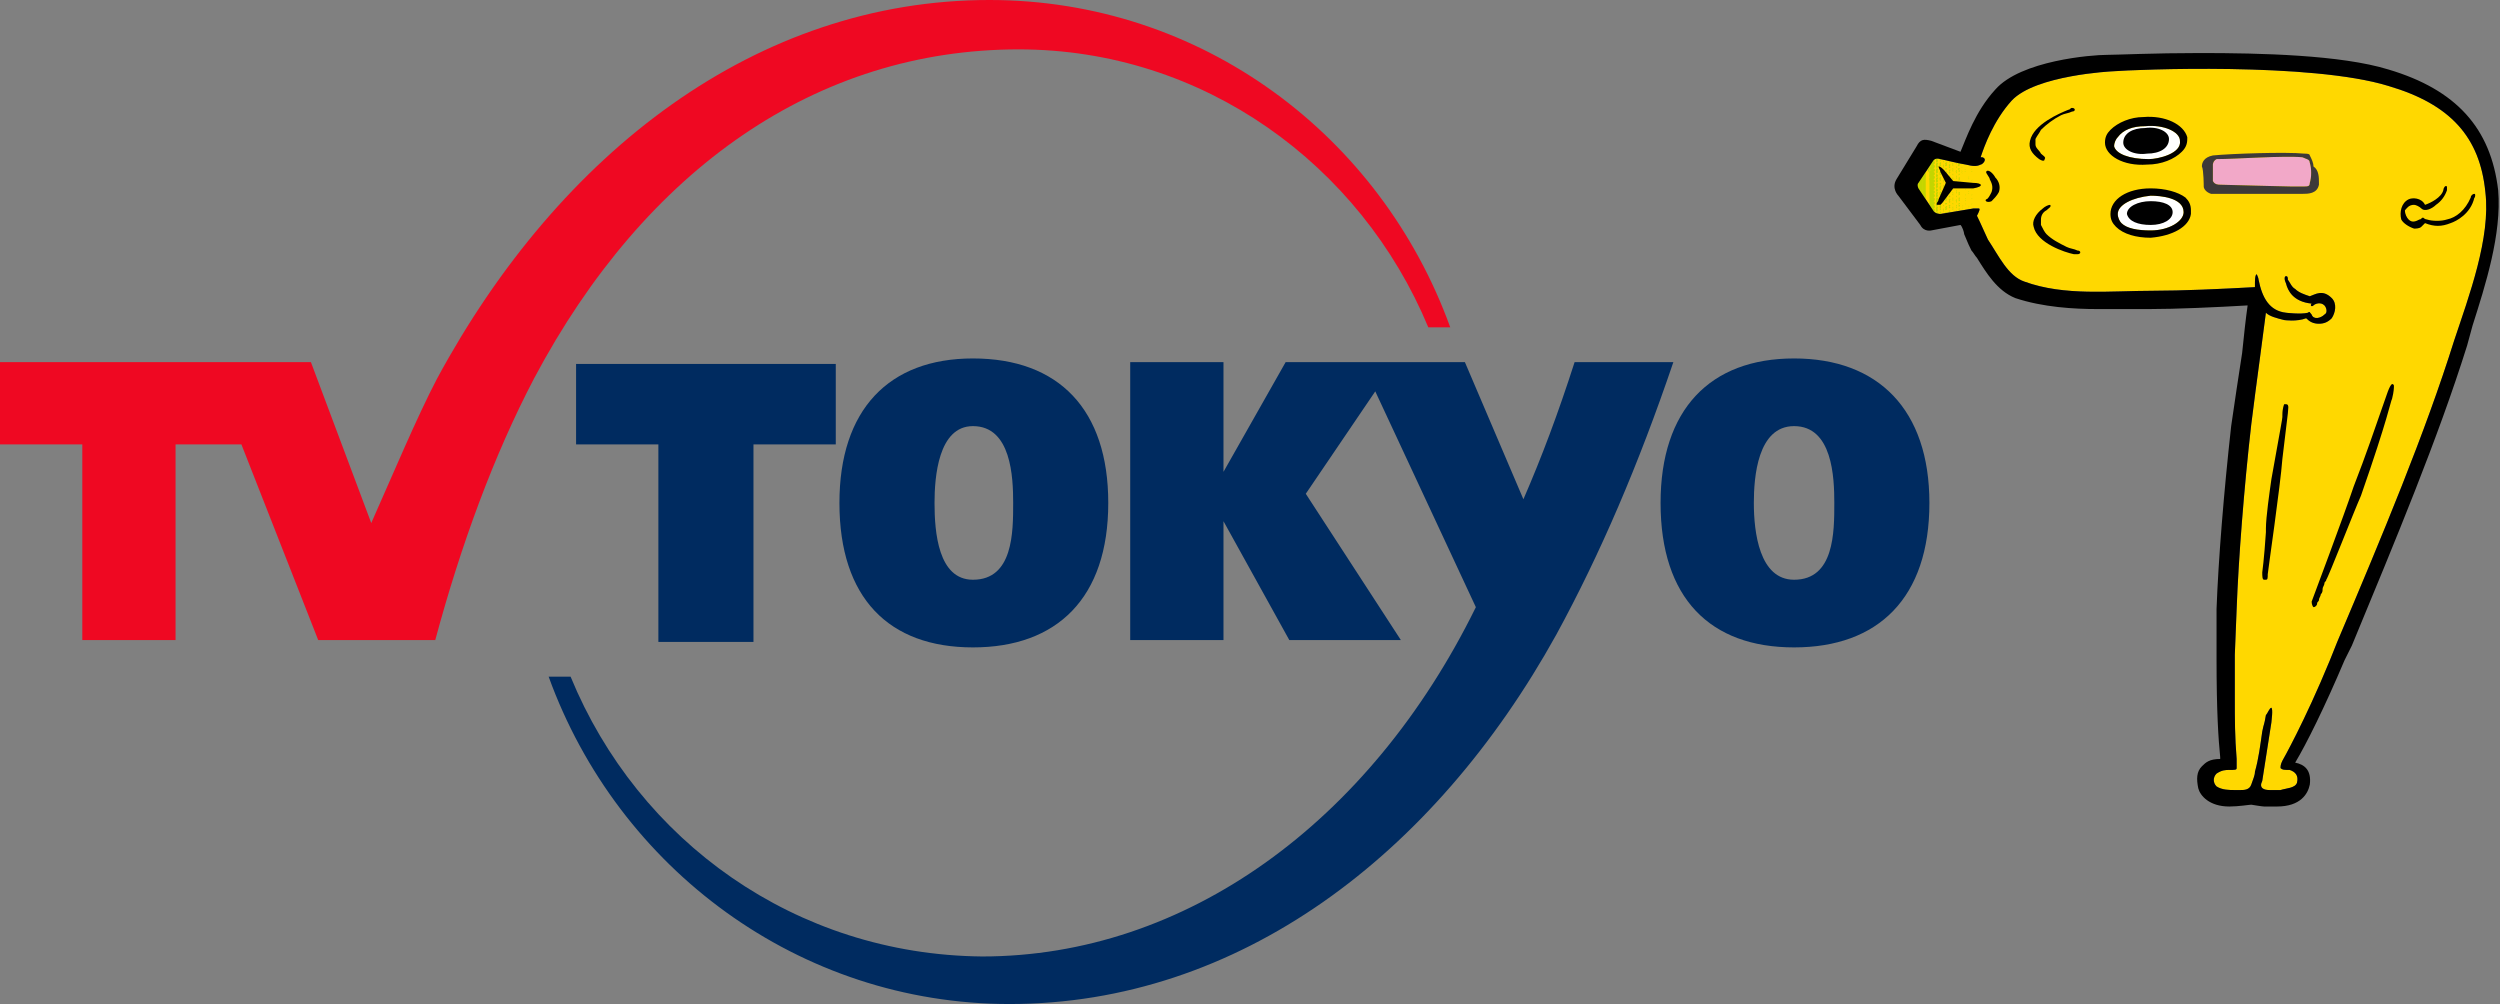
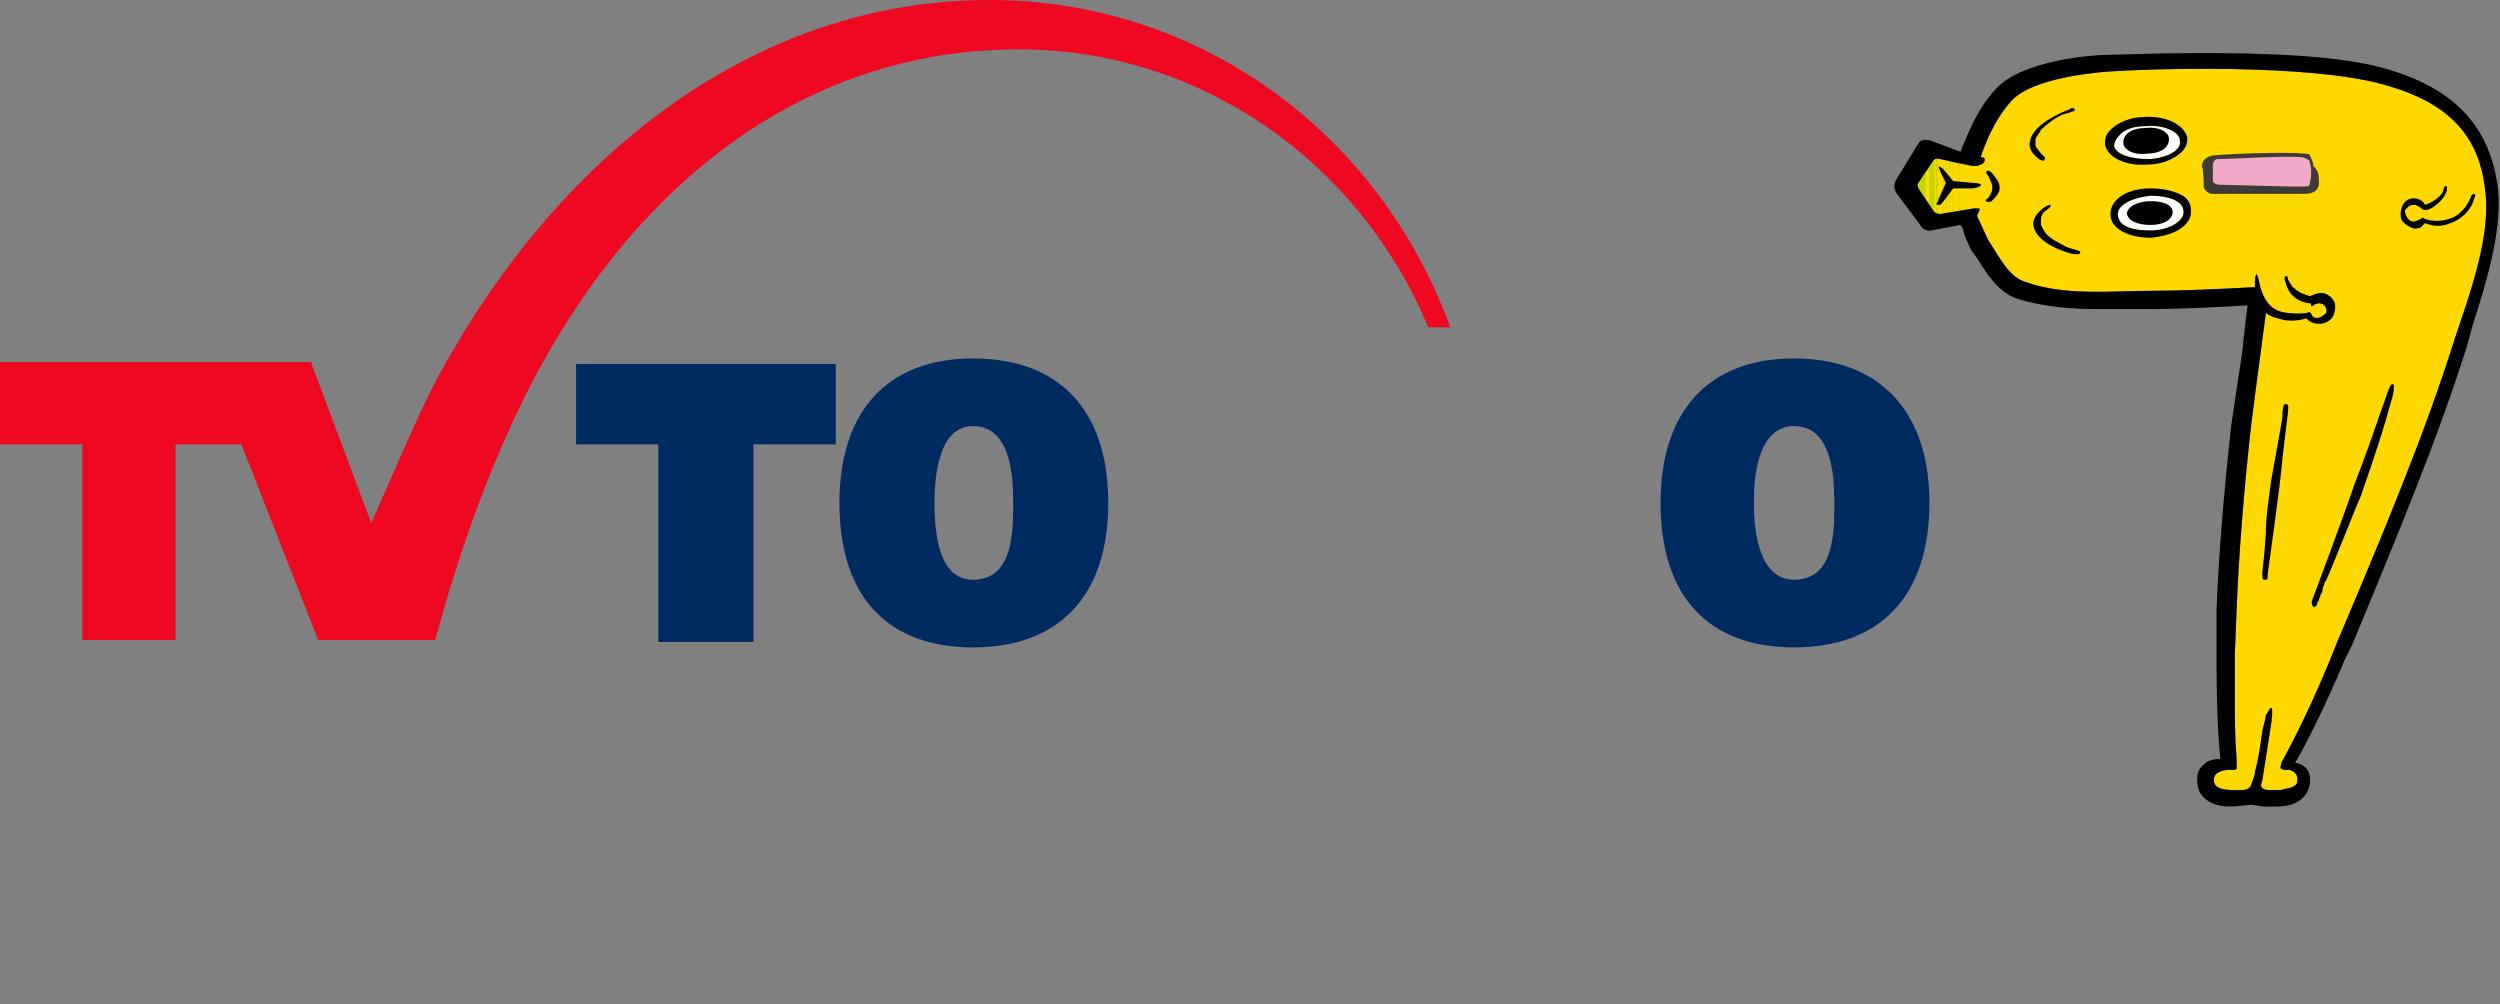
<svg xmlns="http://www.w3.org/2000/svg" xmlns:xlink="http://www.w3.org/1999/xlink" version="1.1" id="レイヤー_1" x="0px" y="0px" viewBox="0 0 136.7 54.9" enable-background="new 0 0 136.7 54.9" xml:space="preserve">
  <rect x="0" y="0" width="136.7" height="54.9" fill="#808080" stroke="none" />
  <g>
    <g>
      <path fill="#EF0822" d="M0,19.8v4.5h4.5v10.7h5.1V24.3h3.6l4.2,10.7h6.4c1.4-5.2,3.2-10.1,5.4-14.3C35.3,9.2,44.7,2.7,55.7,2.7    c10.1,0,18.7,6.3,22.4,15.2h1.2C75.5,7.4,65.7,0,54.1,0C41.4,0,30.6,8.3,23.9,20.7c-1.1,2.1-2.4,5.2-3.6,7.9l-3.3-8.8H0z" />
      <g>
        <path fill="#002B60" d="M53.2,19.6c-4.6,0-7.3,2.8-7.3,7.9c0,5.2,2.7,7.9,7.3,7.9c4.6,0,7.4-2.7,7.4-7.9     C60.6,22.4,57.9,19.6,53.2,19.6 M53.2,31.7c-1.9,0-2.1-2.6-2.1-4.2c0-1.4,0.2-4.2,2.1-4.2c2.1,0,2.2,2.8,2.2,4.2     C55.4,29.1,55.4,31.7,53.2,31.7" />
        <path fill="#002B60" d="M98.1,19.6c-4.6,0-7.3,2.8-7.3,7.9c0,5.2,2.7,7.9,7.3,7.9c4.6,0,7.4-2.7,7.4-7.9     C105.5,22.4,102.7,19.6,98.1,19.6 M98.1,31.7c-1.9,0-2.2-2.6-2.2-4.2c0-1.4,0.2-4.2,2.2-4.2c2.1,0,2.2,2.8,2.2,4.2     C100.3,29.1,100.3,31.7,98.1,31.7" />
        <polygon fill="#002B60" points="45.7,19.9 31.5,19.9 31.5,24.3 36,24.3 36,35.1 41.2,35.1 41.2,24.3 45.7,24.3    " />
-         <path fill="#002B60" d="M70.3,19.8l-3.4,6h0v-6h-5.1v15.2h5.1v-6.5h0l3.6,6.5h6.1L71.4,27l3.8-5.6l5.5,11.8     c-5.8,11.8-15.9,19.1-27,19.1C43.5,52.2,34.9,46,31.2,37H30l0,0c3.8,10.5,13.7,17.9,25.2,17.9c12.5,0,23.2-8.1,29.9-20.2     c2.4-4.4,4.5-9.3,6.4-14.9h-5.4c-0.9,2.8-1.8,5.2-2.8,7.5l-3.2-7.5H70.3z" />
      </g>
    </g>
    <path fill="#FFD800" d="M126.5,16.7c0.1-0.1,0.4-0.2,0.6,0c0.1,0.1,0.2,0.4,0,0.5c-0.2,0.2-0.6,0.3-0.7,0c-0.1-0.1-0.1-0.2-0.2-0.1   c-0.4,0.1-1.2,0-1.2,0c-0.9-0.1-1.3-0.8-1.5-1.8c0-0.1-0.1-0.3-0.1-0.3c-0.1,0-0.1,0.4-0.1,0.5c0,0.1,0,0.1,0,0.2   c-1.8,0.1-4,0.2-5.6,0.2c-2.3,0-4.8,0.3-7-0.5c-0.9-0.3-1.4-1.4-2-2.3c-0.1-0.2-0.4-0.9-0.6-1.3c0.1-0.2,0.2-0.4,0.1-0.4   c0,0-0.3,0-0.3,0l0,0l-1.8,0.3c0,0-0.3,0-0.4-0.2l-0.8-1.2c0,0-0.1-0.2,0-0.3l0.8-1.2c0,0,0.1-0.2,0.4-0.1c0.5,0.1,0.8,0.2,1.4,0.3   c0.4,0.1,0.6,0.1,0.8,0c0.1,0,0.4-0.3,0.1-0.4c-0.1,0,0,0-0.1,0c0.2-0.6,0.7-2,1.7-3.1c1.3-1.4,5.5-1.6,5.5-1.6   c1.3-0.1,10.9-0.5,15.1,0.8c3.4,1,5,2.8,5.3,5.8c0.3,2.5-0.9,5.7-1.7,8.1c-1.6,5.1-3.9,10.6-6.4,16.5l-0.4,1   c-1.4,3.4-2.6,5.5-2.6,5.5c-0.1,0.2-0.1,0.3-0.1,0.4c0.1,0.1,0.2,0.1,0.5,0.1c0.3,0.1,0.5,0.3,0.4,0.7c-0.1,0.3-0.6,0.3-0.9,0.4   c-0.4,0-0.2,0-0.6,0c-0.3,0-0.6-0.1-0.4-0.5l0.5-3.2c0-0.1,0.1-0.7,0-0.8c-0.1,0-0.2,0.3-0.3,0.4c-0.1,0.6-0.1,0.4-0.2,0.9   c-0.1,0.7-0.2,1.5-0.4,2.2c0,0.2-0.1,0.4-0.2,0.7c-0.1,0.3-0.4,0.3-0.6,0.3c-0.2,0-0.1,0-0.3,0c-0.3,0-0.7,0-1-0.2   c-0.2-0.2-0.2-0.5,0-0.7c0.3-0.2,0.5-0.2,0.7-0.2c0.3,0,0.4,0,0.4-0.1c0-0.1,0-0.4,0-0.5c-0.1-1.2-0.1-2.2-0.1-3.3   c0-0.8,0-1.6,0-2.4l0.1-2.5c0.1-2.7,0.4-6.6,0.8-10.1c0.3-2.4,0.6-4.5,0.8-6.1c0.2,0.2,0.6,0.3,1,0.4c0,0,0.7,0.1,1.2-0.1   c0.2,0.2,0.4,0.3,0.7,0.3c0.3,0,0.5-0.1,0.7-0.3c0.2-0.3,0.3-0.8,0-1.1c-0.5-0.5-0.9-0.2-1.2-0.1c-0.3-0.1-0.6-0.2-0.8-0.4   c-0.2-0.1-0.3-0.4-0.4-0.5c0-0.1,0-0.2-0.1-0.2c-0.1,0-0.1,0.2,0,0.4c0.1,0.4,0.4,1,1.4,1.1C126.3,16.7,126.4,16.8,126.5,16.7z" />
    <path fill="#FFFFFF" d="M115.8,11.7c0,0.2,0.1,0.4,0.2,0.5c0.3,0.3,0.9,0.4,1.6,0.4c1,0,1.8-0.5,1.8-1c0-0.8-1.3-0.9-1.8-0.9   C116.6,10.8,115.8,11.2,115.8,11.7z" />
    <path fill="#F2A8C8" d="M121.4,10.1c0.1,0,3.6,0.1,3.9,0.1l0.6,0c0.3,0,0.4,0,0.4-0.2c0.1-0.3,0.1-0.8,0-1.1c0-0.2-0.2-0.2-0.4-0.3   c-1-0.1-3.7,0.1-4.7,0.1C121,8.8,121,9,121,9s0,0.6,0,0.9C121.1,10.1,121.3,10.1,121.4,10.1z" />
-     <path fill="#FFFFFF" d="M117.5,8.7c0.5,0,1.8-0.3,1.7-1c0-0.5-0.9-0.9-1.9-0.8c-0.7,0-1.2,0.2-1.5,0.6c-0.1,0.1-0.2,0.3-0.2,0.5   C115.7,8.4,116.4,8.7,117.5,8.7z" />
+     <path fill="#FFFFFF" d="M117.5,8.7c0.5,0,1.8-0.3,1.7-1c0-0.5-0.9-0.9-1.9-0.8c-0.7,0-1.2,0.2-1.5,0.6c-0.1,0.1-0.2,0.3-0.2,0.5   C115.7,8.4,116.4,8.7,117.5,8.7" />
    <g>
      <defs>
        <polygon id="SVGID_1_" points="105.4,11.8 106.1,12.1 107.1,11.9 108.1,11.7 108.1,8.8 106.6,8.4 105.6,8.1 104,10.2    " />
      </defs>
      <clipPath id="SVGID_2_">
        <use xlink:href="#SVGID_1_" overflow="visible" />
      </clipPath>
      <g clip-path="url(#SVGID_2_)">
        <path fill="#C3D600" d="M104.4,7.6C104.4,7.6,104.5,7.6,104.4,7.6L104.4,7.6c0,0.1,0,0.1,0,0.2l0,0c0,0,0,0,0,0.1l0,0     c0,0,0,0.1,0,0.1l0,0c0,0,0,0.1,0,0.1l0,0c0,0,0,0.1,0,0.1l0,0c0,0,0,0,0,0.1l0,0c0,0,0,0.1,0,0.1l0,0c0,0,0,0,0,0.1l0,0     c0,0,0,0.1,0,0.1l0,0c0,0,0,0,0,0.1l0,0c0,0,0,0.1,0,0.1l0,0c0,0,0,0,0,0.1l0,0c0,0,0,0.1,0,0.1l0,0c0,0,0,0.1,0,0.1l0,0     c0,0,0,0.1,0,0.1l0,0c0,0,0,0.1,0,0.1l0,0c0,0,0,0.1,0,0.1l0,0c0,0,0,0,0,0.1l0,0c0,0,0,0.1,0,0.1l0,0c0,0,0,0.1,0,0.1l0,0     c0,0,0,0.1,0,0.1l0,0c0,0,0,0,0,0.1l0,0c0,0,0,0.1,0,0.1l0,0c0,0,0,0,0,0.1l0,0c0,0,0,0.1,0,0.1l0,0c0,0,0,0,0,0.1l0,0     c0,0,0,0.1,0,0.1l0,0c0,0,0,0.1,0,0.1l0,0c0,0,0,0.1,0,0.1l0,0c0,0,0,0,0,0.1l0,0c0,0,0,0.1,0,0.1l0,0c0,0,0,0.1,0,0.1l0,0     c0,0,0,0.1,0,0.1l0,0c0,0,0,0,0,0.1l0,0c0,0,0,0.1,0,0.1l0,0c0,0,0,0.1,0,0.1l0,0c0,0,0,0.1,0,0.1l0,0c0,0,0,0,0,0.1l0,0     c0,0,0,0.1,0,0.1l0,0c0,0,0,0,0,0.1l0,0c0,0,0,0.1,0,0.1l0,0c0,0,0,0,0,0.1l0,0c0,0,0,0.1,0,0.1l0,0c0,0,0,0,0,0.1l0,0     c0,0,0,0.1,0,0.1l0,0c0,0,0,0.1,0,0.1l0,0c0,0,0,0.1,0,0.1l0,0c0,0,0,0.1,0,0.1l0,0c0,0,0,0.1,0,0.1l0,0c0,0,0,0.1,0,0.1l0,0     c0,0,0,0.1,0,0.1l0,0c0,0,0,0,0,0.1l0,0c0,0,0,0.1,0,0.1l0,0c0,0,0,0,0,0.1l0,0c0,0,0,0.1,0,0.1l0,0c0,0,0,0,0,0.1l0,0     c0,0,0,0.1,0,0.1l0,0c0,0,0,0,0,0.1l0,0c0,0.1-0.1,0.1-0.1,0.1l0,0c-0.1,0-0.1-0.1-0.1-0.1l0,0c0,0,0-0.1,0-0.1l0,0     c0,0,0-0.1,0-0.1l0,0c0,0,0-0.1,0-0.1l0,0c0,0,0-0.1,0-0.1l0,0c0,0,0-0.1,0-0.1l0,0c0,0,0,0,0-0.1l0,0c0,0,0-0.1,0-0.1l0,0     c0,0,0,0,0-0.1l0,0c0,0,0-0.1,0-0.1l0,0c0,0,0,0,0-0.1l0,0c0,0,0-0.1,0-0.1l0,0c0,0,0,0,0-0.1l0,0c0,0,0-0.1,0-0.1l0,0     c0,0,0,0,0-0.1l0,0c0,0,0-0.1,0-0.1l0,0c0,0,0,0,0-0.1l0,0c0,0,0-0.1,0-0.1l0,0c0,0,0,0,0-0.1l0,0c0,0,0-0.1,0-0.1l0,0     c0,0,0-0.1,0-0.1l0,0c0,0,0-0.1,0-0.1l0,0c0,0,0-0.1,0-0.1l0,0c0,0,0-0.1,0-0.1l0,0c0,0,0,0,0-0.1l0,0c0,0,0-0.1,0-0.1l0,0     c0,0,0,0,0-0.1l0,0c0,0,0-0.1,0-0.1l0,0c0,0,0,0,0-0.1l0,0c0,0,0-0.1,0-0.1l0,0c0,0,0,0,0-0.1l0,0c0,0,0-0.1,0-0.1l0,0     c0,0,0-0.1,0-0.1l0,0c0,0,0-0.1,0-0.1l0,0c0,0,0,0,0-0.1l0,0c0,0,0-0.1,0-0.1l0,0c0,0,0-0.1,0-0.1l0,0c0,0,0-0.1,0-0.1l0,0     c0,0,0-0.1,0-0.1l0,0c0,0,0-0.1,0-0.1l0,0c0,0,0,0,0-0.1l0,0c0,0,0-0.1,0-0.1l0,0c0,0,0,0,0-0.1l0,0c0,0,0-0.1,0-0.1l0,0     c0,0,0,0,0-0.1l0,0c0,0,0-0.1,0-0.1l0,0c0,0,0,0,0-0.1l0,0c0,0,0-0.1,0-0.1l0,0c0,0,0,0,0-0.1l0,0c0,0,0-0.1,0-0.1l0,0     c0,0,0,0,0-0.1l0,0c0,0,0-0.1,0-0.1l0,0c0,0,0,0,0-0.1l0,0c0,0,0-0.1,0-0.1l0,0c0,0,0-0.1,0-0.1l0,0c0,0,0-0.1,0-0.1l0,0     c0,0,0,0,0-0.1l0,0c0,0,0-0.1,0-0.1l0,0c0,0,0,0,0-0.1l0,0c0,0,0-0.1,0-0.1l0,0c0,0,0,0,0-0.1l0,0c0-0.1,0.1-0.1,0.1-0.1l0,0     C104.4,7.4,104.5,7.4,104.4,7.6L104.4,7.6C104.5,7.5,104.4,7.5,104.4,7.6z" />
        <path fill="#C3D600" d="M104.6,7.5C104.6,7.5,104.6,7.5,104.6,7.5L104.6,7.5c0,0.1,0,0.1,0,0.2l0,0c0,0,0,0,0,0.1l0,0     c0,0,0,0.1,0,0.1l0,0c0,0,0,0,0,0.1l0,0c0,0,0,0.1,0,0.1l0,0c0,0,0,0,0,0.1l0,0c0,0,0,0.1,0,0.1l0,0c0,0,0,0.1,0,0.1l0,0     c0,0,0,0.1,0,0.1l0,0c0,0,0,0.1,0,0.1l0,0c0,0,0,0.1,0,0.1l0,0c0,0,0,0,0,0.1l0,0c0,0,0,0.1,0,0.1l0,0c0,0,0,0,0,0.1l0,0     c0,0,0,0.1,0,0.1l0,0c0,0,0,0,0,0.1l0,0c0,0,0,0.1,0,0.1l0,0c0,0,0,0,0,0.1l0,0c0,0,0,0.1,0,0.1l0,0c0,0,0,0,0,0.1l0,0     c0,0,0,0.1,0,0.1l0,0c0,0,0,0,0,0.1l0,0c0,0,0,0.1,0,0.1l0,0c0,0,0,0.1,0,0.1l0,0c0,0,0,0.1,0,0.1l0,0c0,0,0,0,0,0.1l0,0     c0,0,0,0.1,0,0.1l0,0c0,0,0,0,0,0.1l0,0c0,0,0,0.1,0,0.1l0,0c0,0,0,0,0,0.1l0,0c0,0,0,0.1,0,0.1l0,0c0,0,0,0,0,0.1l0,0     c0,0,0,0.1,0,0.1l0,0c0,0,0,0,0,0.1l0,0c0,0,0,0.1,0,0.1l0,0c0,0,0,0,0,0.1l0,0c0,0,0,0.1,0,0.1l0,0c0,0,0,0.1,0,0.1l0,0     c0,0,0,0.1,0,0.1l0,0c0,0,0,0.1,0,0.1l0,0c0,0,0,0.1,0,0.1l0,0c0,0,0,0,0,0.1l0,0c0,0,0,0.1,0,0.1l0,0c0,0,0,0,0,0.1l0,0     c0,0,0,0.1,0,0.1l0,0c0,0,0,0,0,0.1l0,0c0,0,0,0.1,0,0.1l0,0c0,0,0,0,0,0.1l0,0c0,0,0,0.1,0,0.1l0,0c0,0,0,0,0,0.1l0,0     c0,0,0,0.1,0,0.1l0,0c0,0,0,0.1,0,0.1l0,0c0,0,0,0.1,0,0.1l0,0c0,0,0,0,0,0.1l0,0c0,0,0,0.1,0,0.1l0,0c0,0,0,0,0,0.1l0,0     c0,0,0,0.1,0,0.1l0,0c0,0,0,0,0,0.1l0,0c0,0.1-0.1,0.1-0.1,0.1l0,0c-0.1,0-0.1,0-0.1-0.1l0,0c0,0,0-0.1,0-0.1l0,0c0,0,0,0,0-0.1     l0,0c0,0,0-0.1,0-0.1l0,0c0,0,0,0,0-0.1l0,0c0,0,0-0.1,0-0.1l0,0c0,0,0,0,0-0.1l0,0c0,0,0-0.1,0-0.1l0,0c0,0,0,0,0-0.1l0,0     c0,0,0-0.1,0-0.1l0,0c0,0,0-0.1,0-0.1l0,0c0,0,0-0.1,0-0.1l0,0c0,0,0-0.1,0-0.1l0,0c0,0,0-0.1,0-0.1l0,0c0,0,0,0,0-0.1l0,0     c0,0,0-0.1,0-0.1l0,0c0,0,0,0,0-0.1l0,0c0,0,0-0.1,0-0.1l0,0c0,0,0,0,0-0.1l0,0c0,0,0-0.1,0-0.1l0,0c0,0,0,0,0-0.1l0,0     c0,0,0-0.1,0-0.1l0,0c0,0,0,0,0-0.1l0,0c0,0,0-0.1,0-0.1l0,0c0,0,0,0,0-0.1l0,0c0,0,0-0.1,0-0.1l0,0c0,0,0-0.1,0-0.1l0,0     c0,0,0-0.1,0-0.1l0,0c0,0,0,0,0-0.1l0,0c0,0,0-0.1,0-0.1l0,0c0,0,0,0,0-0.1l0,0c0,0,0-0.1,0-0.1l0,0c0,0,0,0,0-0.1l0,0     c0,0,0-0.1,0-0.1l0,0c0,0,0,0,0-0.1l0,0c0,0,0-0.1,0-0.1l0,0c0,0,0,0,0-0.1l0,0c0,0,0-0.1,0-0.1l0,0c0,0,0,0,0-0.1l0,0     c0,0,0-0.1,0-0.1l0,0c0,0,0,0,0-0.1l0,0c0,0,0-0.1,0-0.1l0,0c0,0,0-0.1,0-0.1l0,0c0,0,0-0.1,0-0.1l0,0c0,0,0,0,0-0.1l0,0     c0,0,0-0.1,0-0.1l0,0c0,0,0,0,0-0.1l0,0c0,0,0-0.1,0-0.1l0,0c0,0,0,0,0-0.1l0,0c0,0,0-0.1,0-0.1l0,0c0,0,0,0,0-0.1l0,0     c0,0,0-0.1,0-0.1l0,0c0,0,0,0,0-0.1l0,0c0,0,0-0.1,0-0.1l0,0c0,0,0-0.1,0-0.1l0,0c0,0,0-0.1,0-0.1l0,0c0,0,0,0,0-0.1l0,0     c0,0,0-0.1,0-0.1l0,0c0,0,0-0.1,0-0.1l0,0c0,0,0-0.1,0-0.1l0,0c0,0,0,0,0-0.1l0,0c0-0.1,0-0.1,0.1-0.1l0,0     C104.6,7.3,104.6,7.3,104.6,7.5L104.6,7.5C104.6,7.4,104.6,7.5,104.6,7.5z" />
        <path fill="#C3D600" d="M104.8,7.6C104.8,7.6,104.8,7.6,104.8,7.6L104.8,7.6c0,0.1,0,0.1,0,0.2l0,0c0,0,0,0,0,0.1l0,0     c0,0,0,0.1,0,0.1l0,0c0,0,0,0,0,0.1l0,0c0,0,0,0.1,0,0.1l0,0c0,0,0,0,0,0.1l0,0c0,0,0,0.1,0,0.1l0,0c0,0,0,0,0,0.1l0,0     c0,0,0,0.1,0,0.1l0,0c0,0,0,0,0,0.1l0,0c0,0,0,0.1,0,0.1l0,0c0,0,0,0,0,0.1l0,0c0,0,0,0.1,0,0.1l0,0c0,0,0,0.1,0,0.1l0,0     c0,0,0,0.1,0,0.1l0,0c0,0,0,0,0,0.1l0,0c0,0,0,0.1,0,0.1l0,0c0,0,0,0,0,0.1l0,0c0,0,0,0.1,0,0.1l0,0c0,0,0,0,0,0.1l0,0     c0,0,0,0.1,0,0.1l0,0c0,0,0,0,0,0.1l0,0c0,0,0,0.1,0,0.1l0,0c0,0,0,0,0,0.1l0,0c0,0,0,0.1,0,0.1l0,0c0,0,0,0,0,0.1l0,0     c0,0,0,0.1,0,0.1l0,0c0,0,0,0,0,0.1l0,0c0,0,0,0.1,0,0.1l0,0c0,0,0,0.1,0,0.1l0,0c0,0,0,0.1,0,0.1l0,0c0,0,0,0,0,0.1l0,0     c0,0,0,0.1,0,0.1l0,0c0,0,0,0,0,0.1l0,0c0,0,0,0.1,0,0.1l0,0c0,0,0,0,0,0.1l0,0c0,0,0,0.1,0,0.1l0,0c0,0,0,0,0,0.1l0,0     c0,0,0,0.1,0,0.1l0,0c0,0,0,0,0,0.1l0,0c0,0,0,0.1,0,0.1l0,0c0,0,0,0,0,0.1l0,0c0,0,0,0.1,0,0.1l0,0c0,0,0,0,0,0.1l0,0     c0,0,0,0.1,0,0.1l0,0c0,0,0,0,0,0.1l0,0c0,0,0,0.1,0,0.1l0,0c0,0,0,0,0,0.1l0,0c0,0,0,0.1,0,0.1l0,0c0,0,0,0,0,0.1l0,0     c0,0,0,0.1,0,0.1l0,0c0,0,0,0,0,0.1l0,0c0,0,0,0.1,0,0.1l0,0c0,0,0,0,0,0.1l0,0c0,0,0,0.1,0,0.1l0,0c0,0,0,0,0,0.1l0,0     c0,0,0,0.1,0,0.1l0,0c0,0,0,0,0,0.1l0,0c0,0.1,0,0.1-0.1,0.1l0,0c-0.1,0-0.1,0-0.1-0.1l0,0c0,0,0-0.1,0-0.1l0,0c0,0,0,0,0-0.1     l0,0c0,0,0-0.1,0-0.1l0,0c0,0,0-0.1,0-0.1l0,0c0,0,0-0.1,0-0.1l0,0c0,0,0,0,0-0.1l0,0c0,0,0-0.1,0-0.1l0,0c0,0,0,0,0-0.1l0,0     c0,0,0-0.1,0-0.1l0,0c0,0,0,0,0-0.1l0,0c0,0,0-0.1,0-0.1l0,0c0,0,0,0,0-0.1l0,0c0,0,0-0.1,0-0.1l0,0c0,0,0,0,0-0.1l0,0     c0,0,0-0.1,0-0.1l0,0c0,0,0,0,0-0.1l0,0c0,0,0-0.1,0-0.1l0,0c0,0,0-0.1,0-0.1l0,0c0,0,0-0.1,0-0.1l0,0c0,0,0,0,0-0.1l0,0     c0,0,0-0.1,0-0.1l0,0c0,0,0,0,0-0.1l0,0c0,0,0-0.1,0-0.1l0,0c0,0,0,0,0-0.1l0,0c0,0,0-0.1,0-0.1l0,0c0,0,0,0,0-0.1l0,0     c0,0,0-0.1,0-0.1l0,0c0,0,0,0,0-0.1l0,0c0,0,0-0.1,0-0.1l0,0c0,0,0,0,0-0.1l0,0c0,0,0-0.1,0-0.1l0,0c0,0,0,0,0-0.1l0,0     c0,0,0-0.1,0-0.1l0,0c0,0,0,0,0-0.1l0,0c0,0,0-0.1,0-0.1l0,0c0,0,0,0,0-0.1l0,0c0,0,0-0.1,0-0.1l0,0c0,0,0,0,0-0.1l0,0     c0,0,0-0.1,0-0.1l0,0c0,0,0,0,0-0.1l0,0c0,0,0-0.1,0-0.1l0,0c0,0,0,0,0-0.1l0,0c0,0,0-0.1,0-0.1l0,0c0,0,0,0,0-0.1l0,0     c0,0,0-0.1,0-0.1l0,0c0,0,0,0,0-0.1l0,0c0,0,0-0.1,0-0.1l0,0c0,0,0,0,0-0.1l0,0c0,0,0-0.1,0-0.1l0,0c0,0,0-0.1,0-0.1l0,0     c0,0,0-0.1,0-0.1l0,0c0,0,0,0,0-0.1l0,0c0,0,0-0.1,0-0.1l0,0c0,0,0,0,0-0.1l0,0c0,0,0-0.1,0-0.1l0,0c0,0,0,0,0-0.1l0,0     c0,0,0-0.1,0-0.1l0,0c0,0,0,0,0-0.1l0,0c0,0,0-0.1,0-0.1l0,0c0,0,0,0,0-0.1l0,0c0-0.1,0-0.1,0.1-0.1l0,0     C104.7,7.4,104.8,7.4,104.8,7.6L104.8,7.6C104.8,7.5,104.8,7.5,104.8,7.6z" />
-         <path fill="#C3D600" d="M104.9,7.5C105,7.5,105,7.5,104.9,7.5L104.9,7.5c0,0.1,0,0.1,0,0.2l0,0c0,0,0,0,0,0.1l0,0     c0,0,0,0.1,0,0.1l0,0c0,0,0,0,0,0.1l0,0c0,0,0,0.1,0,0.1l0,0c0,0,0,0,0,0.1l0,0c0,0,0,0.1,0,0.1l0,0c0,0,0,0,0,0.1l0,0     c0,0,0,0.1,0,0.1l0,0c0,0,0,0,0,0.1l0,0c0,0,0,0.1,0,0.1l0,0c0,0,0,0,0,0.1l0,0c0,0,0,0.1,0,0.1l0,0c0,0,0,0,0,0.1l0,0     c0,0,0,0.1,0,0.1l0,0c0,0,0,0,0,0.1l0,0c0,0,0,0.1,0,0.1l0,0c0,0,0,0,0,0.1l0,0c0,0,0,0.1,0,0.1l0,0c0,0,0,0,0,0.1l0,0     c0,0,0,0.1,0,0.1l0,0c0,0,0,0,0,0.1l0,0c0,0,0,0.1,0,0.1l0,0c0,0,0,0,0,0.1l0,0c0,0,0,0.1,0,0.1l0,0c0,0,0,0,0,0.1l0,0     c0,0,0,0.1,0,0.1l0,0c0,0,0,0,0,0.1l0,0c0,0,0,0.1,0,0.1l0,0c0,0,0,0,0,0.1l0,0c0,0,0,0.1,0,0.1l0,0c0,0,0,0,0,0.1l0,0     c0,0,0,0.1,0,0.1l0,0c0,0,0,0,0,0.1l0,0c0,0,0,0.1,0,0.1l0,0c0,0,0,0,0,0.1l0,0c0,0,0,0.1,0,0.1l0,0c0,0,0,0,0,0.1l0,0     c0,0,0,0.1,0,0.1l0,0c0,0,0,0,0,0.1l0,0c0,0,0,0.1,0,0.1l0,0c0,0,0,0,0,0.1l0,0c0,0,0,0.1,0,0.1l0,0c0,0,0,0,0,0.1l0,0     c0,0,0,0.1,0,0.1l0,0c0,0,0,0,0,0.1l0,0c0,0,0,0.1,0,0.1l0,0c0,0,0,0,0,0.1l0,0c0,0,0,0.1,0,0.1l0,0c0,0,0,0,0,0.1l0,0     c0,0,0,0.1,0,0.1l0,0c0,0,0,0,0,0.1l0,0c0,0,0,0.1,0,0.1l0,0c0,0,0,0,0,0.1l0,0c0,0,0,0.1,0,0.1l0,0c0,0,0,0,0,0.1l0,0     c0,0,0,0.1,0,0.1l0,0c0,0,0,0,0,0.1l0,0c0,0.1,0,0.1-0.1,0.1l0,0c-0.1,0-0.1,0-0.1-0.1l0,0c0,0,0-0.1,0-0.1l0,0c0,0,0,0,0-0.1     l0,0c0,0,0-0.1,0-0.1l0,0c0,0,0,0,0-0.1l0,0c0,0,0-0.1,0-0.1l0,0c0,0,0,0,0-0.1l0,0c0,0,0-0.1,0-0.1l0,0c0,0,0,0,0-0.1l0,0     c0,0,0-0.1,0-0.1l0,0c0,0,0,0,0-0.1l0,0c0,0,0-0.1,0-0.1l0,0c0,0,0,0,0-0.1l0,0c0,0,0-0.1,0-0.1l0,0c0,0,0,0,0-0.1l0,0     c0,0,0-0.1,0-0.1l0,0c0,0,0,0,0-0.1l0,0c0,0,0-0.1,0-0.1l0,0c0,0,0,0,0-0.1l0,0c0,0,0-0.1,0-0.1l0,0c0,0,0,0,0-0.1l0,0     c0,0,0-0.1,0-0.1l0,0c0,0,0,0,0-0.1l0,0c0,0,0-0.1,0-0.1l0,0c0,0,0,0,0-0.1l0,0c0,0,0-0.1,0-0.1l0,0c0,0,0,0,0-0.1l0,0     c0,0,0-0.1,0-0.1l0,0c0,0,0,0,0-0.1l0,0c0,0,0-0.1,0-0.1l0,0c0,0,0,0,0-0.1l0,0c0,0,0-0.1,0-0.1l0,0c0,0,0,0,0-0.1l0,0     c0,0,0-0.1,0-0.1l0,0c0,0,0,0,0-0.1l0,0c0,0,0-0.1,0-0.1l0,0c0,0,0,0,0-0.1l0,0c0,0,0-0.1,0-0.1l0,0c0,0,0,0,0-0.1l0,0     c0,0,0-0.1,0-0.1l0,0c0,0,0,0,0-0.1l0,0c0,0,0-0.1,0-0.1l0,0c0,0,0,0,0-0.1l0,0c0,0,0-0.1,0-0.1l0,0c0,0,0,0,0-0.1l0,0     c0,0,0-0.1,0-0.1l0,0c0,0,0,0,0-0.1l0,0c0,0,0-0.1,0-0.1l0,0c0,0,0,0,0-0.1l0,0c0,0,0-0.1,0-0.1l0,0c0,0,0,0,0-0.1l0,0     c0,0,0-0.1,0-0.1l0,0c0,0,0,0,0-0.1l0,0c0,0,0-0.1,0-0.1l0,0c0,0,0,0,0-0.1l0,0c0,0,0-0.1,0-0.1l0,0c0,0,0,0,0-0.1l0,0     c0,0,0-0.1,0-0.1l0,0c0,0,0,0,0-0.1l0,0c0,0,0-0.1,0-0.1l0,0c0,0,0,0,0-0.1l0,0c0-0.1,0-0.1,0.1-0.1l0,0     C104.9,7.3,105,7.3,104.9,7.5L104.9,7.5C105,7.4,105,7.5,104.9,7.5z" />
        <path fill="#C3D600" d="M105.1,7.6C105.1,7.6,105.1,7.6,105.1,7.6L105.1,7.6c0,0.1,0,0.1,0,0.2l0,0c0,0,0,0,0,0.1l0,0     c0,0,0,0.1,0,0.1l0,0c0,0,0,0,0,0.1l0,0c0,0,0,0.1,0,0.1l0,0c0,0,0,0,0,0.1l0,0c0,0,0,0.1,0,0.1l0,0c0,0,0,0,0,0.1l0,0     c0,0,0,0.1,0,0.1l0,0c0,0,0,0,0,0.1l0,0c0,0,0,0.1,0,0.1l0,0c0,0,0,0,0,0.1l0,0c0,0,0,0.1,0,0.1l0,0c0,0,0,0,0,0.1l0,0     c0,0,0,0.1,0,0.1l0,0c0,0,0,0,0,0.1l0,0c0,0,0,0.1,0,0.1l0,0c0,0,0,0,0,0.1l0,0c0,0,0,0.1,0,0.1l0,0c0,0,0,0.1,0,0.1l0,0     c0,0,0,0.1,0,0.1l0,0c0,0,0,0,0,0.1l0,0c0,0,0,0.1,0,0.1l0,0c0,0,0,0,0,0.1l0,0c0,0,0,0.1,0,0.1l0,0c0,0,0,0,0,0.1l0,0     c0,0,0,0.1,0,0.1l0,0c0,0,0,0,0,0.1l0,0c0,0,0,0.1,0,0.1l0,0c0,0,0,0,0,0.1l0,0c0,0,0,0.1,0,0.1l0,0c0,0,0,0,0,0.1l0,0     c0,0,0,0.1,0,0.1l0,0c0,0,0,0,0,0.1l0,0c0,0,0,0.1,0,0.1l0,0c0,0,0,0,0,0.1l0,0c0,0,0,0.1,0,0.1l0,0c0,0,0,0,0,0.1l0,0     c0,0,0,0.1,0,0.1l0,0c0,0,0,0,0,0.1l0,0c0,0,0,0.1,0,0.1l0,0c0,0,0,0,0,0.1l0,0c0,0,0,0.1,0,0.1l0,0c0,0,0,0,0,0.1l0,0     c0,0,0,0.1,0,0.1l0,0c0,0,0,0,0,0.1l0,0c0,0,0,0.1,0,0.1l0,0c0,0,0,0,0,0.1l0,0c0,0,0,0.1,0,0.1l0,0c0,0,0,0,0,0.1l0,0     c0,0,0,0.1,0,0.1l0,0c0,0,0,0,0,0.1l0,0c0,0,0,0.1,0,0.1l0,0c0,0,0,0,0,0.1l0,0c0,0,0,0.1,0,0.1l0,0c0,0,0,0,0,0.1l0,0     c0,0,0,0.1,0,0.1l0,0c0,0,0,0,0,0.1l0,0c0,0.1,0,0.1-0.1,0.1l0,0c-0.1,0-0.1,0-0.1-0.1l0,0c0,0,0-0.1,0-0.1l0,0c0,0,0,0,0-0.1     l0,0c0,0,0-0.1,0-0.1l0,0c0,0,0-0.1,0-0.1l0,0c0,0,0-0.1,0-0.1l0,0c0,0,0,0,0-0.1l0,0c0,0,0-0.1,0-0.1l0,0c0,0,0,0,0-0.1l0,0     c0,0,0-0.1,0-0.1l0,0c0,0,0,0,0-0.1l0,0c0,0,0-0.1,0-0.1l0,0c0,0,0,0,0-0.1l0,0c0,0,0-0.1,0-0.1l0,0c0,0,0,0,0-0.1l0,0     c0,0,0-0.1,0-0.1l0,0c0,0,0,0,0-0.1l0,0c0,0,0-0.1,0-0.1l0,0c0,0,0,0,0-0.1l0,0c0,0,0-0.1,0-0.1l0,0c0,0,0,0,0-0.1l0,0     c0,0,0-0.1,0-0.1l0,0c0,0,0,0,0-0.1l0,0c0,0,0-0.1,0-0.1l0,0c0,0,0,0,0-0.1l0,0c0,0,0-0.1,0-0.1l0,0c0,0,0,0,0-0.1l0,0     c0,0,0-0.1,0-0.1l0,0c0,0,0,0,0-0.1l0,0c0,0,0-0.1,0-0.1l0,0c0,0,0,0,0-0.1l0,0c0,0,0-0.1,0-0.1l0,0c0,0,0,0,0-0.1l0,0     c0,0,0-0.1,0-0.1l0,0c0,0,0,0,0-0.1l0,0c0,0,0-0.1,0-0.1l0,0c0,0,0,0,0-0.1l0,0c0,0,0-0.1,0-0.1l0,0c0,0,0,0,0-0.1l0,0     c0,0,0-0.1,0-0.1l0,0c0,0,0,0,0-0.1l0,0c0,0,0-0.1,0-0.1l0,0c0,0,0,0,0-0.1l0,0c0,0,0-0.1,0-0.1l0,0c0,0,0,0,0-0.1l0,0     c0,0,0-0.1,0-0.1l0,0c0,0,0,0,0-0.1l0,0c0,0,0-0.1,0-0.1l0,0c0,0,0,0,0-0.1l0,0c0,0,0-0.1,0-0.1l0,0c0,0,0,0,0-0.1l0,0     c0,0,0-0.1,0-0.1l0,0c0,0,0,0,0-0.1l0,0c0,0,0-0.1,0-0.1l0,0c0,0,0,0,0-0.1l0,0c0,0,0-0.1,0-0.1l0,0c0,0,0,0,0-0.1l0,0     c0,0,0-0.1,0-0.1l0,0c0,0,0,0,0-0.1l0,0c0,0,0-0.1,0-0.1l0,0c0,0,0,0,0-0.1l0,0c0-0.1,0-0.1,0.1-0.1l0,0     C105.1,7.4,105.1,7.4,105.1,7.6L105.1,7.6C105.1,7.5,105.1,7.5,105.1,7.6z" />
        <path fill="#C3D600" d="M105.3,7.5C105.3,7.5,105.3,7.5,105.3,7.5L105.3,7.5c0,0.1,0,0.1,0,0.2l0,0c0,0,0,0,0,0.1l0,0     c0,0,0,0.1,0,0.1l0,0c0,0,0,0,0,0.1l0,0c0,0,0,0.1,0,0.1l0,0c0,0,0,0,0,0.1l0,0c0,0,0,0.1,0,0.1l0,0c0,0,0,0,0,0.1l0,0     c0,0,0,0.1,0,0.1l0,0c0,0,0,0,0,0.1l0,0c0,0,0,0.1,0,0.1l0,0c0,0,0,0,0,0.1l0,0c0,0,0,0.1,0,0.1l0,0c0,0,0,0,0,0.1l0,0     c0,0,0,0.1,0,0.1l0,0c0,0,0,0,0,0.1l0,0c0,0,0,0.1,0,0.1l0,0c0,0,0,0,0,0.1l0,0c0,0,0,0.1,0,0.1l0,0c0,0,0,0,0,0.1l0,0     c0,0,0,0.1,0,0.1l0,0c0,0,0,0,0,0.1l0,0c0,0,0,0.1,0,0.1l0,0c0,0,0,0,0,0.1l0,0c0,0,0,0.1,0,0.1l0,0c0,0,0,0,0,0.1l0,0     c0,0,0,0.1,0,0.1l0,0c0,0,0,0,0,0.1l0,0c0,0,0,0.1,0,0.1l0,0c0,0,0,0,0,0.1l0,0c0,0,0,0.1,0,0.1l0,0c0,0,0,0,0,0.1l0,0     c0,0,0,0.1,0,0.1l0,0c0,0,0,0,0,0.1l0,0c0,0,0,0.1,0,0.1l0,0c0,0,0,0,0,0.1l0,0c0,0,0,0.1,0,0.1l0,0c0,0,0,0,0,0.1l0,0     c0,0,0,0.1,0,0.1l0,0c0,0,0,0,0,0.1l0,0c0,0,0,0.1,0,0.1l0,0c0,0,0,0,0,0.1l0,0c0,0,0,0.1,0,0.1l0,0c0,0,0,0,0,0.1l0,0     c0,0,0,0.1,0,0.1l0,0c0,0,0,0,0,0.1l0,0c0,0,0,0.1,0,0.1l0,0c0,0,0,0,0,0.1l0,0c0,0,0,0.1,0,0.1l0,0c0,0,0,0,0,0.1l0,0     c0,0,0,0.1,0,0.1l0,0c0,0,0,0,0,0.1l0,0c0,0,0,0.1,0,0.1l0,0c0,0,0,0,0,0.1l0,0c0,0,0,0.1,0,0.1l0,0c0,0,0,0,0,0.1l0,0     c0,0,0,0.1,0,0.1l0,0c0,0,0,0,0,0.1l0,0c0,0,0,0.1-0.1,0.1l0,0c-0.1,0-0.1,0-0.1-0.1l0,0c0,0,0-0.1,0-0.1l0,0c0,0,0,0,0-0.1l0,0     c0,0,0-0.1,0-0.1l0,0c0,0,0,0,0-0.1l0,0c0,0,0-0.1,0-0.1l0,0c0,0,0,0,0-0.1l0,0c0,0,0-0.1,0-0.1l0,0c0,0,0,0,0-0.1l0,0     c0,0,0-0.1,0-0.1l0,0c0,0,0,0,0-0.1l0,0c0,0,0-0.1,0-0.1l0,0c0,0,0,0,0-0.1l0,0c0,0,0-0.1,0-0.1l0,0c0,0,0,0,0-0.1l0,0     c0,0,0-0.1,0-0.1l0,0c0,0,0,0,0-0.1l0,0c0,0,0-0.1,0-0.1l0,0c0,0,0,0,0-0.1l0,0c0,0,0-0.1,0-0.1l0,0c0,0,0,0,0-0.1l0,0     c0,0,0-0.1,0-0.1l0,0c0,0,0,0,0-0.1l0,0c0,0,0-0.1,0-0.1l0,0c0,0,0,0,0-0.1l0,0c0,0,0-0.1,0-0.1l0,0c0,0,0,0,0-0.1l0,0     c0,0,0-0.1,0-0.1l0,0c0,0,0,0,0-0.1l0,0c0,0,0-0.1,0-0.1l0,0c0,0,0,0,0-0.1l0,0c0,0,0-0.1,0-0.1l0,0c0,0,0,0,0-0.1l0,0     c0,0,0-0.1,0-0.1l0,0c0,0,0,0,0-0.1l0,0c0,0,0-0.1,0-0.1l0,0c0,0,0,0,0-0.1l0,0c0,0,0-0.1,0-0.1l0,0c0,0,0,0,0-0.1l0,0     c0,0,0-0.1,0-0.1l0,0c0,0,0,0,0-0.1l0,0c0,0,0-0.1,0-0.1l0,0c0,0,0,0,0-0.1l0,0c0,0,0-0.1,0-0.1l0,0c0,0,0,0,0-0.1l0,0     c0,0,0-0.1,0-0.1l0,0c0,0,0,0,0-0.1l0,0c0,0,0-0.1,0-0.1l0,0c0,0,0,0,0-0.1l0,0c0,0,0-0.1,0-0.1l0,0c0,0,0,0,0-0.1l0,0     c0,0,0-0.1,0-0.1l0,0c0,0,0,0,0-0.1l0,0c0,0,0-0.1,0-0.1l0,0c0,0,0,0,0-0.1l0,0c0,0,0-0.1,0-0.1l0,0c0,0,0,0,0-0.1l0,0     c0,0,0-0.1,0-0.1l0,0c0,0,0,0,0-0.1l0,0C105.1,7.5,105.1,7.5,105.3,7.5L105.3,7.5c-0.1,0-0.1,0-0.1-0.1l0,0c0-0.1,0-0.1,0.1-0.1     l0,0C105.3,7.3,105.3,7.3,105.3,7.5L105.3,7.5C105.3,7.4,105.3,7.5,105.3,7.5z" />
        <path fill="#C3D600" d="M105.4,7.6C105.5,7.6,105.5,7.6,105.4,7.6L105.4,7.6c0,0.1,0,0.1,0,0.2l0,0c0,0,0,0,0,0.1l0,0     c0,0,0,0.1,0,0.1l0,0c0,0,0,0,0,0.1l0,0c0,0,0,0.1,0,0.1l0,0c0,0,0,0,0,0.1l0,0c0,0,0,0.1,0,0.1l0,0c0,0,0.1,0,0.1,0.1l0,0     c0,0,0,0.1-0.1,0.1l0,0c0,0,0.1,0,0.1,0.1l0,0c0,0,0,0.1-0.1,0.1l0,0c0,0,0.1,0,0.1,0.1l0,0c0,0,0,0.1,0,0.1l0,0c0,0,0,0,0,0.1     l0,0c0,0,0,0.1,0,0.1l0,0c0,0,0,0,0,0.1l0,0c0,0,0,0.1,0,0.1l0,0c0,0,0.1,0,0.1,0.1l0,0c0,0,0,0.1-0.1,0.1l0,0c0,0,0.1,0,0.1,0.1     l0,0c0,0,0,0.1-0.1,0.1l0,0c0,0,0.1,0,0.1,0.1l0,0c0,0,0,0.1,0,0.1l0,0c0,0,0.1,0,0.1,0.1l0,0c0,0,0,0.1-0.1,0.1l0,0     c0,0,0.1,0,0.1,0.1l0,0c0,0,0,0.1-0.1,0.1l0,0c0,0,0.1,0,0.1,0.1l0,0c0,0,0,0.1,0,0.1l0,0c0,0,0,0,0,0.1l0,0c0,0,0,0.1,0,0.1l0,0     c0,0,0,0,0,0.1l0,0c0,0,0,0.1,0,0.1l0,0c0,0,0,0,0,0.1l0,0c0,0,0,0.1,0,0.1l0,0c0,0,0,0,0,0.1l0,0c0,0,0,0.1,0,0.1l0,0     c0,0,0,0,0.1,0.1l0,0c0,0,0,0.1,0,0.1l0,0c0,0,0,0,0,0.1l0,0c0,0,0,0.1,0,0.1l0,0c0,0,0,0,0,0.1l0,0c0,0,0,0.1,0,0.1l0,0     c0,0,0,0,0,0.1l0,0c0,0,0,0.1,0,0.1l0,0c0,0,0,0,0,0.1l0,0c0,0,0,0.1,0,0.1l0,0c0,0,0,0,0,0.1l0,0c0,0,0,0.1,0,0.1l0,0     c0,0,0.1,0,0.1,0.1l0,0c0,0,0,0.1-0.1,0.1l0,0c0,0,0.1,0,0.1,0.1l0,0c0,0,0,0.1-0.1,0.1l0,0c0,0,0.1,0,0.1,0.1l0,0     c0,0,0,0.1-0.1,0.1l0,0c0,0,0.1,0,0.1,0.1l0,0c0,0,0,0.1-0.1,0.1l0,0c0,0,0.1,0,0.1,0.1l0,0c0,0,0,0.1-0.1,0.1l0,0     c-0.1,0-0.1,0-0.1-0.1l0,0c0,0,0-0.1,0.1-0.1l0,0c0,0-0.1,0-0.1-0.1l0,0c0,0,0-0.1,0.1-0.1l0,0c0,0-0.1,0-0.1-0.1l0,0     c0,0,0-0.1,0.1-0.1l0,0c0,0-0.1,0-0.1-0.1l0,0c0,0,0-0.1,0-0.1l0,0c0,0-0.1,0-0.1-0.1l0,0c0,0,0-0.1,0.1-0.1l0,0     c0,0-0.1,0-0.1-0.1l0,0c0,0,0-0.1,0.1-0.1l0,0c0,0-0.1,0-0.1-0.1l0,0c0,0,0-0.1,0.1-0.1l0,0c0,0-0.1,0-0.1-0.1l0,0     c0,0,0-0.1,0.1-0.1l0,0c0,0-0.1,0-0.1-0.1l0,0c0,0,0-0.1,0.1-0.1l0,0c0,0-0.1,0-0.1-0.1l0,0c0,0,0-0.1,0.1-0.1l0,0     c0,0-0.1,0-0.1-0.1l0,0c0,0,0-0.1,0.1-0.1l0,0c0,0-0.1,0-0.1-0.1l0,0c0,0,0-0.1,0-0.1l0,0c0,0-0.1,0-0.1-0.1l0,0     c0,0,0-0.1,0.1-0.1l0,0c0,0-0.1,0-0.1-0.1l0,0c0,0,0-0.1,0.1-0.1l0,0c0,0-0.1,0-0.1-0.1l0,0c0,0,0-0.1,0.1-0.1l0,0     c0,0-0.1,0-0.1-0.1l0,0c0,0,0-0.1,0.1-0.1l0,0c0,0-0.1,0-0.1-0.1l0,0c0,0,0-0.1,0.1-0.1l0,0c0,0-0.1,0-0.1-0.1l0,0     c0,0,0-0.1,0.1-0.1l0,0c0,0-0.1,0-0.1-0.1l0,0c0,0,0-0.1,0-0.1l0,0c0,0,0,0,0-0.1l0,0c0,0,0-0.1,0-0.1l0,0c0,0,0,0,0-0.1l0,0     c0,0,0-0.1,0-0.1l0,0c0,0-0.1,0-0.1-0.1l0,0c0,0,0-0.1,0.1-0.1l0,0c0,0-0.1,0-0.1-0.1l0,0c0,0,0-0.1,0.1-0.1l0,0     c0,0-0.1,0-0.1-0.1l0,0c0,0,0-0.1,0.1-0.1l0,0c0,0-0.1,0-0.1-0.1l0,0c0,0,0-0.1,0.1-0.1l0,0c0,0-0.1,0-0.1-0.1l0,0     c0,0,0-0.1,0.1-0.1l0,0c0,0-0.1,0-0.1-0.1l0,0c0,0,0-0.1,0-0.1l0,0c0,0,0,0,0-0.1l0,0c0,0,0-0.1,0-0.1l0,0c0,0,0,0,0-0.1l0,0     c0,0,0-0.1,0-0.1l0,0c0,0,0,0,0-0.1l0,0C105.3,7.6,105.3,7.6,105.4,7.6L105.4,7.6c-0.1,0-0.1,0-0.1-0.1l0,0c0,0,0-0.1,0.1-0.1     l0,0C105.4,7.4,105.5,7.4,105.4,7.6L105.4,7.6C105.5,7.5,105.5,7.5,105.4,7.6z" />
        <path fill="#C3D600" d="M105.6,7.5C105.6,7.5,105.6,7.5,105.6,7.5L105.6,7.5c0.1,0.1,0,0.1,0,0.2l0,0c0,0,0.1,0,0.1,0.1l0,0     c0,0,0,0.1-0.1,0.1l0,0c0,0,0.1,0,0.1,0.1l0,0c0,0,0,0.1-0.1,0.1l0,0c0,0,0.1,0,0.1,0.1l0,0c0,0,0,0.1-0.1,0.1l0,0     c0,0,0.1,0,0.1,0.1l0,0c0,0,0,0.1-0.1,0.1l0,0c0,0,0.1,0,0.1,0.1l0,0c0,0,0,0.1-0.1,0.1l0,0c0,0,0.1,0,0.1,0.1l0,0     c0,0,0,0.1-0.1,0.1l0,0c0,0,0.1,0,0.1,0.1l0,0c0,0,0,0.1-0.1,0.1l0,0c0,0,0.1,0,0.1,0.1l0,0c0,0,0,0.1-0.1,0.1l0,0     c0,0,0.1,0,0.1,0.1l0,0c0,0,0,0.1-0.1,0.1l0,0c0,0,0.1,0,0.1,0.1l0,0c0,0,0,0.1-0.1,0.1l0,0c0,0,0.1,0,0.1,0.1l0,0     c0,0,0,0.1-0.1,0.1l0,0c0,0,0.1,0,0.1,0.1l0,0c0,0,0,0.1-0.1,0.1l0,0c0,0,0.1,0,0.1,0.1l0,0c0,0,0,0.1-0.1,0.1l0,0     c0,0,0.1,0,0.1,0.1l0,0c0,0,0,0.1-0.1,0.1l0,0c0,0,0.1,0,0.1,0.1l0,0c0,0,0,0.1-0.1,0.1l0,0c0,0,0.1,0,0.1,0.1l0,0     c0,0,0,0.1-0.1,0.1l0,0c0,0,0.1,0,0.1,0.1l0,0c0,0,0,0.1-0.1,0.1l0,0c0,0,0.1,0,0.1,0.1l0,0c0,0,0,0.1-0.1,0.1l0,0     c0,0,0.1,0,0.1,0.1l0,0c0,0,0,0.1-0.1,0.1l0,0c0,0,0.1,0,0.1,0.1l0,0c0,0,0,0.1-0.1,0.1l0,0c0,0,0.1,0,0.1,0.1l0,0     c0,0,0,0.1-0.1,0.1l0,0c0,0,0.1,0,0.1,0.1l0,0c0,0,0,0.1-0.1,0.1l0,0c0,0,0.1,0,0.1,0.1l0,0c0,0,0,0.1-0.1,0.1l0,0     c0,0,0.1,0,0.1,0.1l0,0c0,0,0,0.1-0.1,0.1l0,0c0,0,0.1,0,0.1,0.1l0,0c0,0,0,0.1-0.1,0.1l0,0c0,0,0.1,0,0.1,0.1l0,0     c0,0,0,0.1-0.1,0.1l0,0c0,0,0.1,0,0.1,0.1l0,0c0,0,0,0.1-0.1,0.1l0,0c0,0,0.1,0,0.1,0.1l0,0c0,0,0,0.1-0.1,0.1l0,0     c0,0,0.1,0,0.1,0.1l0,0c0,0,0,0.1-0.1,0.1l0,0c0,0-0.1,0-0.1-0.1l0,0c0,0,0-0.1,0.1-0.1l0,0c0,0-0.1,0-0.1-0.1l0,0     c0,0,0-0.1,0.1-0.1l0,0c0,0-0.1,0-0.1-0.1l0,0c0,0,0-0.1,0.1-0.1l0,0c0,0-0.1,0-0.1-0.1l0,0c0,0,0-0.1,0.1-0.1l0,0     c0,0-0.1,0-0.1-0.1l0,0c0,0,0-0.1,0.1-0.1l0,0c0,0-0.1,0-0.1-0.1l0,0c0,0,0-0.1,0.1-0.1l0,0c0,0-0.1,0-0.1-0.1l0,0     c0,0,0-0.1,0.1-0.1l0,0c0,0-0.1,0-0.1-0.1l0,0c0,0,0-0.1,0.1-0.1l0,0c0,0-0.1,0-0.1-0.1l0,0c0,0,0-0.1,0.1-0.1l0,0     c0,0-0.1,0-0.1-0.1l0,0c0,0,0-0.1,0.1-0.1l0,0c0,0-0.1,0-0.1-0.1l0,0c0,0,0-0.1,0.1-0.1l0,0c0,0-0.1,0-0.1-0.1l0,0     c0,0,0-0.1,0.1-0.1l0,0c0,0-0.1,0-0.1-0.1l0,0c0,0,0-0.1,0.1-0.1l0,0c0,0-0.1,0-0.1-0.1l0,0c0,0,0-0.1,0.1-0.1l0,0     c0,0-0.1,0-0.1-0.1l0,0c0,0,0-0.1,0.1-0.1l0,0c0,0-0.1,0-0.1-0.1l0,0c0,0,0-0.1,0.1-0.1l0,0c0,0-0.1,0-0.1-0.1l0,0     c0,0,0-0.1,0.1-0.1l0,0c0,0-0.1,0-0.1-0.1l0,0c0,0,0-0.1,0.1-0.1l0,0c0,0-0.1,0-0.1-0.1l0,0c0,0,0-0.1,0.1-0.1l0,0     c0,0-0.1,0-0.1-0.1l0,0c0,0,0-0.1,0.1-0.1l0,0c0,0-0.1,0-0.1-0.1l0,0c0,0,0-0.1,0.1-0.1l0,0c0,0-0.1,0-0.1-0.1l0,0     c0,0,0-0.1,0.1-0.1l0,0c0,0-0.1,0-0.1-0.1l0,0c0,0,0-0.1,0.1-0.1l0,0c0,0-0.1,0-0.1-0.1l0,0c0,0,0-0.1,0.1-0.1l0,0     c0,0-0.1,0-0.1-0.1l0,0c0,0,0-0.1,0.1-0.1l0,0c0,0-0.1,0-0.1-0.1l0,0c0,0,0-0.1,0.1-0.1l0,0c0,0-0.1,0-0.1-0.1l0,0     c0,0,0-0.1,0.1-0.1l0,0c0,0-0.1,0-0.1-0.1l0,0c0,0,0-0.1,0.1-0.1l0,0c0,0-0.1,0-0.1-0.1l0,0c0,0,0-0.1,0.1-0.1l0,0     c0,0-0.1,0-0.1-0.1l0,0C105.5,7.5,105.5,7.5,105.6,7.5L105.6,7.5c-0.1,0-0.1,0-0.1-0.1l0,0c0,0,0-0.1,0.1-0.1l0,0     C105.6,7.3,105.6,7.4,105.6,7.5L105.6,7.5C105.6,7.4,105.6,7.5,105.6,7.5z" />
        <path fill="#C3D600" d="M105.7,7.6C105.8,7.6,105.8,7.6,105.7,7.6L105.7,7.6c0.1,0.1,0,0.2,0,0.2l0,0c0,0,0.1,0,0.1,0.1l0,0     c0,0,0,0.1-0.1,0.1l0,0c0,0,0.1,0,0.1,0.1l0,0c0,0,0,0.1-0.1,0.1l0,0c0,0,0.1,0,0.1,0.1l0,0c0,0,0,0.1-0.1,0.1l0,0     c0,0,0.1,0,0.1,0.1l0,0c0,0,0,0.1-0.1,0.1l0,0c0,0,0.1,0,0.1,0.1l0,0c0,0,0,0.1-0.1,0.1l0,0c0,0,0.1,0,0.1,0.1l0,0     c0,0,0,0.1-0.1,0.1l0,0c0,0,0.1,0,0.1,0.1l0,0c0,0,0,0.1-0.1,0.1l0,0c0,0,0.1,0,0.1,0.1l0,0c0,0,0,0.1-0.1,0.1l0,0     c0,0,0.1,0,0.1,0.1l0,0c0,0,0,0.1-0.1,0.1l0,0c0,0,0.1,0,0.1,0.1l0,0c0,0,0,0.1-0.1,0.1l0,0c0,0,0.1,0,0.1,0.1l0,0     c0,0,0,0.1-0.1,0.1l0,0c0,0,0.1,0,0.1,0.1l0,0c0,0,0,0.1-0.1,0.1l0,0c0,0,0.1,0,0.1,0.1l0,0c0,0,0,0.1-0.1,0.1l0,0     c0,0,0.1,0,0.1,0.1l0,0c0,0,0,0.1-0.1,0.1l0,0c0,0,0.1,0,0.1,0.1l0,0c0,0,0,0.1-0.1,0.1l0,0c0,0,0.1,0,0.1,0.1l0,0     c0,0,0,0.1-0.1,0.1l0,0c0,0,0.1,0,0.1,0.1l0,0c0,0,0,0.1-0.1,0.1l0,0c0,0,0.1,0,0.1,0.1l0,0c0,0,0,0.1-0.1,0.1l0,0     c0,0,0.1,0,0.1,0.1l0,0c0,0,0,0.1-0.1,0.1l0,0c0,0,0.1,0,0.1,0.1l0,0c0,0,0,0.1-0.1,0.1l0,0c0,0,0.1,0,0.1,0.1l0,0     c0,0,0,0.1-0.1,0.1l0,0c0,0,0.1,0,0.1,0.1l0,0c0,0,0,0.1-0.1,0.1l0,0c0,0,0.1,0,0.1,0.1l0,0c0,0,0,0.1-0.1,0.1l0,0     c0,0,0.1,0,0.1,0.1l0,0c0,0,0,0.1-0.1,0.1l0,0c0,0,0.1,0,0.1,0.1l0,0c0,0,0,0.1-0.1,0.1l0,0c0,0,0.1,0,0.1,0.1l0,0     c0,0,0,0.1-0.1,0.1l0,0c0,0,0.1,0,0.1,0.1l0,0c0,0,0,0.1-0.1,0.1l0,0c0,0,0.1,0,0.1,0.1l0,0c0,0,0,0.1-0.1,0.1l0,0     c0,0,0.1,0,0.1,0.1l0,0c0,0,0,0.1-0.1,0.1l0,0c0,0-0.1,0-0.1-0.1l0,0c0,0,0-0.1,0.1-0.1l0,0c0,0-0.1,0-0.1-0.1l0,0     c0,0,0-0.1,0.1-0.1l0,0c0,0-0.1,0-0.1-0.1l0,0c0,0,0-0.1,0.1-0.1l0,0c0,0-0.1,0-0.1-0.1l0,0c0,0,0-0.1,0.1-0.1l0,0     c0,0-0.1,0-0.1-0.1l0,0c0,0,0-0.1,0.1-0.1l0,0c0,0-0.1,0-0.1-0.1l0,0c0,0,0-0.1,0.1-0.1l0,0c0,0-0.1,0-0.1-0.1l0,0     c0,0,0-0.1,0.1-0.1l0,0c0,0-0.1,0-0.1-0.1l0,0c0,0,0-0.1,0.1-0.1l0,0c0,0-0.1,0-0.1-0.1l0,0c0,0,0-0.1,0.1-0.1l0,0     c0,0-0.1,0-0.1-0.1l0,0c0,0,0-0.1,0.1-0.1l0,0c0,0-0.1,0-0.1-0.1l0,0c0,0,0-0.1,0.1-0.1l0,0c0,0-0.1,0-0.1-0.1l0,0     c0,0,0-0.1,0.1-0.1l0,0c0,0-0.1,0-0.1-0.1l0,0c0,0,0-0.1,0.1-0.1l0,0c0,0-0.1,0-0.1-0.1l0,0c0,0,0-0.1,0.1-0.1l0,0     c0,0-0.1,0-0.1-0.1l0,0c0,0,0-0.1,0.1-0.1l0,0c0,0-0.1,0-0.1-0.1l0,0c0,0,0-0.1,0.1-0.1l0,0c0,0-0.1,0-0.1-0.1l0,0     c0,0,0-0.1,0.1-0.1l0,0c0,0-0.1,0-0.1-0.1l0,0c0,0,0-0.1,0.1-0.1l0,0c0,0-0.1,0-0.1-0.1l0,0c0,0,0-0.1,0.1-0.1l0,0     c0,0-0.1,0-0.1-0.1l0,0c0,0,0-0.1,0.1-0.1l0,0c0,0-0.1,0-0.1-0.1l0,0c0,0,0-0.1,0.1-0.1l0,0c0,0-0.1,0-0.1-0.1l0,0     c0,0,0-0.1,0.1-0.1l0,0c0,0-0.1,0-0.1-0.1l0,0c0,0,0-0.1,0.1-0.1l0,0c0,0-0.1,0-0.1-0.1l0,0c0,0,0-0.1,0.1-0.1l0,0     c0,0-0.1,0-0.1-0.1l0,0c0,0,0-0.1,0.1-0.1l0,0c0,0-0.1,0-0.1-0.1l0,0c0,0,0-0.1,0.1-0.1l0,0c0,0-0.1,0-0.1-0.1l0,0     c0,0,0-0.1,0.1-0.1l0,0c0,0-0.1,0-0.1-0.1l0,0c0,0,0-0.1,0.1-0.1l0,0c0,0-0.1,0-0.1-0.1l0,0c0,0,0-0.1,0.1-0.1l0,0     C105.7,7.7,105.7,7.7,105.7,7.6L105.7,7.6C105.7,7.6,105.7,7.6,105.7,7.6L105.7,7.6C105.7,7.5,105.7,7.5,105.7,7.6L105.7,7.6     c-0.1-0.1-0.1-0.2,0-0.2l0,0C105.8,7.4,105.8,7.4,105.7,7.6L105.7,7.6C105.8,7.5,105.8,7.5,105.7,7.6z" />
        <path fill="#C3D600" d="M105.9,7.5C105.9,7.5,105.8,7.4,105.9,7.5L105.9,7.5c-0.1-0.1,0-0.2,0-0.2l0,0     C105.9,7.3,106,7.4,105.9,7.5L105.9,7.5C106,7.4,105.9,7.5,105.9,7.5z M105.9,7.6C105.9,7.6,105.8,7.6,105.9,7.6L105.9,7.6     c-0.1-0.1,0-0.2,0-0.2l0,0C105.9,7.5,106,7.5,105.9,7.6L105.9,7.6C106,7.6,106,7.6,105.9,7.6z M105.9,7.8     C105.9,7.8,105.8,7.8,105.9,7.8L105.9,7.8c-0.1-0.1,0-0.2,0-0.2l0,0C106,7.6,106,7.7,105.9,7.8L105.9,7.8     C106,7.8,106,7.8,105.9,7.8z M105.9,8C105.9,8,105.8,7.9,105.9,8L105.9,8c-0.1-0.1,0-0.2,0-0.2l0,0C106,7.8,106,7.8,105.9,8     L105.9,8C106,7.9,106,8,105.9,8z M105.9,8.1C105.9,8.1,105.8,8.1,105.9,8.1L105.9,8.1c-0.1-0.1,0-0.2,0-0.2l0,0     C106,8,106,8,105.9,8.1L105.9,8.1C106,8.1,106,8.1,105.9,8.1z M105.9,8.3C105.9,8.3,105.8,8.2,105.9,8.3L105.9,8.3     c-0.1-0.1,0-0.2,0-0.2l0,0C106,8.1,106,8.2,105.9,8.3L105.9,8.3C106,8.2,106,8.3,105.9,8.3z M105.9,8.4     C105.9,8.4,105.8,8.4,105.9,8.4L105.9,8.4c-0.1-0.1,0-0.2,0-0.2l0,0C106,8.3,106,8.3,105.9,8.4L105.9,8.4     C106,8.4,106,8.4,105.9,8.4z M105.9,8.6C105.9,8.6,105.8,8.6,105.9,8.6L105.9,8.6c-0.1-0.1,0-0.2,0-0.2l0,0     C106,8.4,106,8.5,105.9,8.6L105.9,8.6C106,8.6,106,8.6,105.9,8.6z M105.9,8.8C105.9,8.8,105.8,8.7,105.9,8.8L105.9,8.8     c-0.1-0.1,0-0.2,0-0.2l0,0C106,8.6,106,8.6,105.9,8.8L105.9,8.8C106,8.7,106,8.8,105.9,8.8z M105.9,8.9     C105.9,8.9,105.8,8.9,105.9,8.9L105.9,8.9c-0.1-0.1,0-0.2,0-0.2l0,0C106,8.8,106,8.8,105.9,8.9L105.9,8.9     C106,8.9,106,8.9,105.9,8.9z M105.9,9.1C105.9,9.1,105.8,9,105.9,9.1L105.9,9.1c-0.1-0.1,0-0.2,0-0.2l0,0     C106,8.9,106,8.9,105.9,9.1L105.9,9.1C106,9,106,9.1,105.9,9.1z M105.9,9.2C105.9,9.2,105.8,9.2,105.9,9.2L105.9,9.2     c-0.1-0.1,0-0.2,0-0.2l0,0C106,9.1,106,9.1,105.9,9.2L105.9,9.2C106,9.2,106,9.2,105.9,9.2z M105.9,9.4     C105.9,9.4,105.8,9.4,105.9,9.4L105.9,9.4c-0.1-0.1,0-0.2,0-0.2l0,0C106,9.2,106,9.3,105.9,9.4L105.9,9.4     C106,9.4,106,9.4,105.9,9.4z M105.9,9.5C105.9,9.5,105.8,9.5,105.9,9.5L105.9,9.5c-0.1-0.1,0-0.2,0-0.2l0,0     C106,9.4,106,9.4,105.9,9.5L105.9,9.5C106,9.5,106,9.5,105.9,9.5z M105.9,9.7C105.9,9.7,105.8,9.7,105.9,9.7L105.9,9.7     c-0.1-0.1,0-0.2,0-0.2l0,0C106,9.6,106,9.6,105.9,9.7L105.9,9.7C106,9.7,106,9.7,105.9,9.7z M105.9,9.9     C105.9,9.9,105.8,9.8,105.9,9.9L105.9,9.9c-0.1-0.1,0-0.2,0-0.2l0,0C106,9.7,106,9.7,105.9,9.9L105.9,9.9     C106,9.8,106,9.9,105.9,9.9z M105.9,10C105.9,10,105.8,10,105.9,10L105.9,10c-0.1-0.1,0-0.2,0-0.2l0,0C106,9.9,106,9.9,105.9,10     L105.9,10C106,10,106,10,105.9,10z M105.9,10.2C105.9,10.2,105.8,10.2,105.9,10.2L105.9,10.2c-0.1-0.1,0-0.2,0-0.2l0,0     C106,10,106,10.1,105.9,10.2L105.9,10.2C106,10.2,106,10.2,105.9,10.2z M105.9,10.3C105.9,10.3,105.8,10.3,105.9,10.3L105.9,10.3     c-0.1-0.1,0-0.2,0-0.2l0,0C106,10.2,106,10.2,105.9,10.3L105.9,10.3C106,10.3,106,10.3,105.9,10.3z M105.9,10.5     C105.9,10.5,105.8,10.5,105.9,10.5L105.9,10.5c-0.1-0.1,0-0.2,0-0.2l0,0C106,10.4,106,10.4,105.9,10.5L105.9,10.5     C106,10.5,106,10.5,105.9,10.5z M105.9,10.7C105.9,10.7,105.8,10.6,105.9,10.7L105.9,10.7c-0.1-0.1,0-0.2,0-0.2l0,0     C106,10.5,106,10.5,105.9,10.7L105.9,10.7C106,10.6,106,10.7,105.9,10.7z M105.9,10.8C105.9,10.8,105.8,10.8,105.9,10.8     L105.9,10.8c-0.1-0.1,0-0.2,0-0.2l0,0C106,10.7,106,10.7,105.9,10.8L105.9,10.8C106,10.8,106,10.8,105.9,10.8z M105.9,11     C105.9,11,105.8,10.9,105.9,11L105.9,11c-0.1-0.1,0-0.2,0-0.2l0,0C106,10.8,106,10.9,105.9,11L105.9,11C106,10.9,106,11,105.9,11     z M105.9,11.1C105.9,11.1,105.8,11.1,105.9,11.1L105.9,11.1c-0.1-0.1,0-0.2,0-0.2l0,0C106,11,106,11,105.9,11.1L105.9,11.1     C106,11.1,106,11.1,105.9,11.1z M105.9,11.3C105.9,11.3,105.8,11.3,105.9,11.3L105.9,11.3c-0.1-0.1,0-0.2,0-0.2l0,0     C106,11.1,106,11.2,105.9,11.3L105.9,11.3C106,11.3,106,11.3,105.9,11.3z M105.9,11.5C105.9,11.5,105.8,11.4,105.9,11.5     L105.9,11.5c-0.1-0.1,0-0.2,0-0.2l0,0C106,11.3,106,11.3,105.9,11.5L105.9,11.5C106,11.4,106,11.5,105.9,11.5z M105.9,11.6     C105.9,11.6,105.8,11.6,105.9,11.6L105.9,11.6c-0.1-0.1,0-0.2,0-0.2l0,0C106,11.5,106,11.5,105.9,11.6L105.9,11.6     C106,11.6,106,11.6,105.9,11.6z M105.9,11.8C105.9,11.8,105.8,11.7,105.9,11.8L105.9,11.8c-0.1-0.1,0-0.2,0-0.2l0,0     C106,11.6,106,11.7,105.9,11.8L105.9,11.8C106,11.7,106,11.8,105.9,11.8z M105.9,11.9C105.9,11.9,105.8,11.9,105.9,11.9     L105.9,11.9c-0.1-0.1,0-0.2,0-0.2l0,0C106,11.8,106,11.8,105.9,11.9L105.9,11.9C106,11.9,106,11.9,105.9,11.9z M105.9,12.1     C105.9,12.1,105.8,12.1,105.9,12.1L105.9,12.1c-0.1-0.1,0-0.2,0-0.2l0,0C106,11.9,106,12,105.9,12.1L105.9,12.1     C106,12.1,106,12.1,105.9,12.1z M105.9,12.3C105.9,12.3,105.8,12.2,105.9,12.3L105.9,12.3c-0.1-0.1,0-0.2,0-0.2l0,0     C106,12.1,106,12.1,105.9,12.3L105.9,12.3C106,12.2,106,12.3,105.9,12.3z" />
-         <path fill="#C3D600" d="M106.1,7.5C106,7.6,106,7.5,106.1,7.5L106.1,7.5c-0.1-0.1,0-0.1,0-0.1l0,0C106.1,7.4,106.2,7.4,106.1,7.5     L106.1,7.5C106.2,7.5,106.1,7.6,106.1,7.5z M106.1,7.7C106,7.7,106,7.7,106.1,7.7L106.1,7.7c-0.1-0.1,0-0.1,0-0.1l0,0     C106.1,7.6,106.2,7.6,106.1,7.7L106.1,7.7C106.2,7.7,106.1,7.7,106.1,7.7z M106.1,7.9C106,7.9,106,7.8,106.1,7.9L106.1,7.9     c-0.1-0.1,0-0.1,0-0.1l0,0C106.1,7.7,106.2,7.8,106.1,7.9L106.1,7.9C106.2,7.8,106.1,7.9,106.1,7.9z M106.1,8     C106,8,106,8,106.1,8L106.1,8c-0.1-0.1,0-0.1,0-0.1l0,0C106.1,7.9,106.2,7.9,106.1,8L106.1,8C106.2,8,106.1,8,106.1,8z      M106.1,8.2C106,8.2,106,8.2,106.1,8.2L106.1,8.2c-0.1-0.1,0-0.1,0-0.1l0,0C106.1,8,106.2,8.1,106.1,8.2L106.1,8.2     C106.2,8.2,106.1,8.2,106.1,8.2z M106.1,8.3C106,8.3,106,8.3,106.1,8.3L106.1,8.3c-0.1-0.1,0-0.1,0-0.1l0,0     C106.1,8.2,106.2,8.2,106.1,8.3L106.1,8.3C106.2,8.3,106.1,8.3,106.1,8.3z M106.1,8.5C106,8.5,106,8.5,106.1,8.5L106.1,8.5     c-0.1-0.1,0-0.2,0-0.2l0,0C106.1,8.4,106.2,8.4,106.1,8.5L106.1,8.5C106.2,8.5,106.1,8.5,106.1,8.5z M106.1,8.7     C106,8.7,106,8.6,106.1,8.7L106.1,8.7c-0.1-0.1,0-0.1,0-0.1l0,0C106.1,8.5,106.2,8.6,106.1,8.7L106.1,8.7     C106.2,8.6,106.1,8.7,106.1,8.7z M106.1,8.8C106,8.8,106,8.8,106.1,8.8L106.1,8.8c-0.1-0.1,0-0.1,0-0.1l0,0     C106.1,8.7,106.2,8.7,106.1,8.8L106.1,8.8C106.2,8.8,106.1,8.8,106.1,8.8z M106.1,9C106,9,106,9,106.1,9L106.1,9     c-0.1-0.1,0-0.1,0-0.1l0,0C106.1,8.8,106.2,8.9,106.1,9L106.1,9C106.2,9,106.1,9,106.1,9z M106.1,9.1C106,9.1,106,9.1,106.1,9.1     L106.1,9.1C106,9,106,9,106.1,9l0,0C106.1,9,106.2,9,106.1,9.1L106.1,9.1C106.2,9.1,106.1,9.1,106.1,9.1z M106.1,9.3     C106,9.3,106,9.3,106.1,9.3L106.1,9.3c-0.1-0.1,0-0.1,0-0.1l0,0C106.1,9.2,106.2,9.2,106.1,9.3L106.1,9.3     C106.2,9.3,106.1,9.3,106.1,9.3z M106.1,9.5C106,9.5,106,9.4,106.1,9.5L106.1,9.5c-0.1-0.1,0-0.1,0-0.1l0,0     C106.1,9.3,106.2,9.3,106.1,9.5L106.1,9.5C106.2,9.4,106.1,9.5,106.1,9.5z M106.1,9.6C106,9.6,106,9.6,106.1,9.6L106.1,9.6     c-0.1-0.1,0-0.1,0-0.1l0,0C106.1,9.5,106.2,9.5,106.1,9.6L106.1,9.6C106.2,9.6,106.1,9.6,106.1,9.6z M106.1,9.8     C106,9.8,106,9.7,106.1,9.8L106.1,9.8c-0.1-0.1,0-0.1,0-0.1l0,0C106.1,9.6,106.2,9.7,106.1,9.8L106.1,9.8     C106.2,9.7,106.1,9.8,106.1,9.8z M106.1,9.9C106,9.9,106,9.9,106.1,9.9L106.1,9.9c-0.1-0.1,0-0.1,0-0.1l0,0     C106.1,9.8,106.2,9.8,106.1,9.9L106.1,9.9C106.2,9.9,106.1,9.9,106.1,9.9z M106.1,10.1C106,10.1,106,10.1,106.1,10.1L106.1,10.1     c-0.1-0.1,0-0.1,0-0.1l0,0C106.1,10,106.2,10,106.1,10.1L106.1,10.1C106.2,10.1,106.1,10.1,106.1,10.1z M106.1,10.3     C106,10.3,106,10.2,106.1,10.3L106.1,10.3c-0.1-0.1,0-0.1,0-0.1l0,0C106.1,10.1,106.2,10.1,106.1,10.3L106.1,10.3     C106.2,10.2,106.1,10.3,106.1,10.3z M106.1,10.4C106,10.4,106,10.4,106.1,10.4L106.1,10.4c-0.1-0.1,0-0.1,0-0.1l0,0     C106.1,10.3,106.2,10.3,106.1,10.4L106.1,10.4C106.2,10.4,106.1,10.4,106.1,10.4z M106.1,10.6C106,10.6,106,10.5,106.1,10.6     L106.1,10.6c-0.1-0.1,0-0.1,0-0.1l0,0C106.1,10.4,106.2,10.5,106.1,10.6L106.1,10.6C106.2,10.5,106.1,10.6,106.1,10.6z      M106.1,10.7C106.1,10.7,106,10.7,106.1,10.7L106.1,10.7c-0.1-0.1,0-0.1,0-0.1l0,0C106.1,10.6,106.2,10.6,106.1,10.7L106.1,10.7     C106.2,10.7,106.1,10.7,106.1,10.7z M106.1,10.9C106.1,10.9,106,10.9,106.1,10.9L106.1,10.9c-0.1-0.1,0-0.1,0-0.1l0,0     C106.1,10.8,106.2,10.8,106.1,10.9L106.1,10.9C106.2,10.9,106.1,10.9,106.1,10.9z M106.1,11.1C106.1,11.1,106,11,106.1,11.1     L106.1,11.1c-0.1-0.1,0-0.2,0-0.2l0,0C106.1,10.9,106.2,10.9,106.1,11.1L106.1,11.1C106.2,11,106.1,11.1,106.1,11.1z M106.1,11.2     C106.1,11.2,106,11.2,106.1,11.2L106.1,11.2c-0.1-0.1,0-0.1,0-0.1l0,0C106.1,11.1,106.2,11.1,106.1,11.2L106.1,11.2     C106.2,11.2,106.1,11.2,106.1,11.2z M106.1,11.4C106.1,11.4,106,11.3,106.1,11.4L106.1,11.4c-0.1-0.1,0-0.2,0-0.2l0,0     C106.1,11.2,106.2,11.3,106.1,11.4L106.1,11.4C106.2,11.3,106.1,11.4,106.1,11.4z M106.1,11.5C106.1,11.5,106,11.5,106.1,11.5     L106.1,11.5c-0.1-0.1,0-0.1,0-0.1l0,0C106.1,11.4,106.2,11.4,106.1,11.5L106.1,11.5C106.2,11.5,106.1,11.5,106.1,11.5z      M106.1,11.7C106.1,11.7,106,11.7,106.1,11.7L106.1,11.7c-0.1-0.1,0-0.1,0-0.1l0,0C106.1,11.5,106.2,11.6,106.1,11.7L106.1,11.7     C106.2,11.7,106.1,11.7,106.1,11.7z M106.1,11.9C106.1,11.9,106,11.8,106.1,11.9L106.1,11.9c-0.1-0.1,0-0.1,0-0.1l0,0     C106.1,11.7,106.2,11.7,106.1,11.9L106.1,11.9C106.2,11.8,106.1,11.9,106.1,11.9z M106.1,12C106.1,12,106,12,106.1,12L106.1,12     c-0.1-0.1,0-0.1,0-0.1l0,0C106.1,11.9,106.2,11.9,106.1,12L106.1,12C106.2,12,106.1,12,106.1,12z M106.1,12.2     C106.1,12.2,106,12.1,106.1,12.2L106.1,12.2c-0.1-0.1,0-0.1,0-0.1l0,0C106.1,12,106.2,12.1,106.1,12.2L106.1,12.2     C106.2,12.1,106.1,12.2,106.1,12.2z M106.1,12.3C106.1,12.3,106,12.3,106.1,12.3L106.1,12.3c-0.1-0.1,0-0.1,0-0.1l0,0     C106.1,12.2,106.2,12.2,106.1,12.3L106.1,12.3C106.2,12.3,106.1,12.3,106.1,12.3z" />
        <path fill="#C3D600" d="M106.3,7.5C106.2,7.5,106.2,7.4,106.3,7.5L106.3,7.5c-0.1-0.1,0-0.1,0-0.1l0,0     C106.3,7.3,106.3,7.4,106.3,7.5L106.3,7.5C106.3,7.4,106.3,7.5,106.3,7.5z M106.3,7.6C106.2,7.6,106.2,7.6,106.3,7.6L106.3,7.6     c-0.1-0.1,0-0.1,0-0.1l0,0C106.3,7.5,106.3,7.5,106.3,7.6L106.3,7.6C106.3,7.6,106.3,7.6,106.3,7.6z M106.3,7.8     C106.2,7.8,106.2,7.8,106.3,7.8L106.3,7.8c-0.1-0.1,0-0.1,0-0.1l0,0C106.3,7.6,106.3,7.7,106.3,7.8L106.3,7.8     C106.3,7.8,106.3,7.8,106.3,7.8z M106.3,7.9C106.2,7.9,106.2,7.9,106.3,7.9L106.3,7.9c-0.1-0.1,0-0.1,0-0.1l0,0     C106.3,7.8,106.3,7.8,106.3,7.9L106.3,7.9C106.3,7.9,106.3,7.9,106.3,7.9z M106.3,8.1C106.2,8.1,106.2,8.1,106.3,8.1L106.3,8.1     c-0.1-0.1,0-0.1,0-0.1l0,0C106.3,8,106.3,8,106.3,8.1L106.3,8.1C106.3,8.1,106.3,8.1,106.3,8.1z M106.3,8.3     C106.2,8.3,106.2,8.2,106.3,8.3L106.3,8.3c-0.1-0.1,0-0.1,0-0.1l0,0C106.3,8.1,106.3,8.2,106.3,8.3L106.3,8.3     C106.3,8.2,106.3,8.3,106.3,8.3z M106.3,8.4C106.2,8.4,106.2,8.4,106.3,8.4L106.3,8.4c-0.1-0.1,0-0.1,0-0.1l0,0     C106.3,8.3,106.3,8.3,106.3,8.4L106.3,8.4C106.3,8.4,106.3,8.4,106.3,8.4z M106.3,8.6C106.2,8.6,106.2,8.6,106.3,8.6L106.3,8.6     c-0.1-0.1,0-0.1,0-0.1l0,0C106.3,8.4,106.3,8.5,106.3,8.6L106.3,8.6C106.3,8.6,106.3,8.6,106.3,8.6z M106.3,8.7     C106.2,8.7,106.2,8.7,106.3,8.7L106.3,8.7c-0.1-0.1,0-0.1,0-0.1l0,0C106.3,8.6,106.3,8.6,106.3,8.7L106.3,8.7     C106.3,8.7,106.3,8.7,106.3,8.7z M106.3,8.9C106.2,8.9,106.2,8.9,106.3,8.9L106.3,8.9c-0.1-0.1,0-0.1,0-0.1l0,0     C106.3,8.8,106.3,8.8,106.3,8.9L106.3,8.9C106.3,8.9,106.3,8.9,106.3,8.9z M106.3,9.1C106.2,9.1,106.2,9,106.3,9.1L106.3,9.1     c-0.1-0.1,0-0.1,0-0.1l0,0C106.3,8.9,106.3,9,106.3,9.1L106.3,9.1C106.3,9,106.3,9.1,106.3,9.1z M106.3,9.2     C106.2,9.2,106.2,9.2,106.3,9.2L106.3,9.2c-0.1-0.1,0-0.1,0-0.1l0,0C106.3,9.1,106.3,9.1,106.3,9.2L106.3,9.2     C106.3,9.2,106.3,9.2,106.3,9.2z M106.3,9.4C106.2,9.4,106.2,9.3,106.3,9.4L106.3,9.4c-0.1-0.1,0-0.1,0-0.1l0,0     C106.3,9.2,106.3,9.3,106.3,9.4L106.3,9.4C106.3,9.3,106.3,9.4,106.3,9.4z M106.3,9.5C106.2,9.5,106.2,9.5,106.3,9.5L106.3,9.5     c-0.1-0.1,0-0.1,0-0.1l0,0C106.3,9.4,106.3,9.4,106.3,9.5L106.3,9.5C106.3,9.5,106.3,9.5,106.3,9.5z M106.3,9.7     C106.2,9.7,106.2,9.7,106.3,9.7L106.3,9.7c-0.1-0.1,0-0.1,0-0.1l0,0C106.3,9.6,106.3,9.6,106.3,9.7L106.3,9.7     C106.3,9.7,106.3,9.7,106.3,9.7z M106.3,9.9C106.2,9.9,106.2,9.8,106.3,9.9L106.3,9.9c-0.1-0.1,0-0.1,0-0.1l0,0     C106.3,9.7,106.3,9.7,106.3,9.9L106.3,9.9C106.3,9.8,106.3,9.9,106.3,9.9z M106.3,10C106.2,10,106.2,10,106.3,10L106.3,10     c-0.1-0.1,0-0.1,0-0.1l0,0C106.3,9.9,106.3,9.9,106.3,10L106.3,10C106.3,10,106.3,10,106.3,10z M106.3,10.2     C106.2,10.2,106.2,10.1,106.3,10.2L106.3,10.2c-0.1-0.1,0-0.1,0-0.1l0,0C106.3,10,106.3,10.1,106.3,10.2L106.3,10.2     C106.3,10.1,106.3,10.2,106.3,10.2z M106.3,10.3C106.2,10.3,106.2,10.3,106.3,10.3L106.3,10.3c-0.1-0.1,0-0.1,0-0.1l0,0     C106.3,10.2,106.3,10.2,106.3,10.3L106.3,10.3C106.3,10.3,106.3,10.3,106.3,10.3z M106.3,10.5C106.2,10.5,106.2,10.5,106.3,10.5     L106.3,10.5c-0.1-0.1,0-0.1,0-0.1l0,0C106.3,10.4,106.3,10.4,106.3,10.5L106.3,10.5C106.3,10.5,106.3,10.5,106.3,10.5z      M106.3,10.7C106.2,10.7,106.2,10.6,106.3,10.7L106.3,10.7c-0.1-0.1,0-0.1,0-0.1l0,0C106.3,10.5,106.3,10.5,106.3,10.7     L106.3,10.7C106.3,10.6,106.3,10.7,106.3,10.7z M106.3,10.8C106.2,10.8,106.2,10.8,106.3,10.8L106.3,10.8c-0.1-0.1,0-0.1,0-0.1     l0,0C106.3,10.7,106.3,10.7,106.3,10.8L106.3,10.8C106.3,10.8,106.3,10.8,106.3,10.8z M106.3,11C106.2,11,106.2,10.9,106.3,11     L106.3,11c-0.1-0.1,0-0.1,0-0.1l0,0C106.3,10.8,106.3,10.9,106.3,11L106.3,11C106.3,10.9,106.3,11,106.3,11z M106.3,11.1     C106.2,11.1,106.2,11.1,106.3,11.1L106.3,11.1c-0.1-0.1,0-0.1,0-0.1l0,0C106.3,11,106.3,11,106.3,11.1L106.3,11.1     C106.3,11.1,106.3,11.1,106.3,11.1z M106.3,11.3C106.2,11.3,106.2,11.3,106.3,11.3L106.3,11.3c-0.1-0.1,0-0.1,0-0.1l0,0     C106.3,11.2,106.3,11.2,106.3,11.3L106.3,11.3C106.3,11.3,106.3,11.3,106.3,11.3z M106.3,11.5C106.2,11.5,106.2,11.4,106.3,11.5     L106.3,11.5c-0.1-0.1,0-0.1,0-0.1l0,0C106.3,11.3,106.3,11.3,106.3,11.5L106.3,11.5C106.3,11.4,106.3,11.5,106.3,11.5z      M106.3,11.6C106.2,11.6,106.2,11.6,106.3,11.6L106.3,11.6c-0.1-0.1,0-0.1,0-0.1l0,0C106.3,11.5,106.3,11.5,106.3,11.6     L106.3,11.6C106.3,11.6,106.3,11.6,106.3,11.6z M106.3,11.8C106.2,11.8,106.2,11.7,106.3,11.8L106.3,11.8c-0.1-0.1,0-0.1,0-0.1     l0,0C106.3,11.6,106.3,11.7,106.3,11.8L106.3,11.8C106.3,11.7,106.3,11.8,106.3,11.8z M106.3,11.9     C106.2,11.9,106.2,11.9,106.3,11.9L106.3,11.9c-0.1-0.1,0-0.1,0-0.1l0,0C106.3,11.8,106.3,11.8,106.3,11.9L106.3,11.9     C106.3,11.9,106.3,11.9,106.3,11.9z M106.3,12.1C106.2,12.1,106.2,12.1,106.3,12.1L106.3,12.1c-0.1-0.1,0-0.1,0-0.1l0,0     C106.3,11.9,106.3,12,106.3,12.1L106.3,12.1C106.3,12.1,106.3,12.1,106.3,12.1z M106.3,12.2C106.2,12.2,106.2,12.2,106.3,12.2     L106.3,12.2c-0.1-0.1,0-0.1,0-0.1l0,0C106.3,12.1,106.3,12.1,106.3,12.2L106.3,12.2C106.3,12.2,106.3,12.2,106.3,12.2z" />
        <path fill="#C3D600" d="M106.4,7.5C106.4,7.5,106.4,7.5,106.4,7.5L106.4,7.5c-0.1-0.1,0-0.1,0-0.1l0,0     C106.5,7.4,106.5,7.4,106.4,7.5L106.4,7.5C106.5,7.5,106.5,7.5,106.4,7.5z M106.4,7.7C106.4,7.7,106.4,7.7,106.4,7.7L106.4,7.7     c-0.1-0.1,0-0.1,0-0.1l0,0C106.5,7.6,106.5,7.6,106.4,7.7L106.4,7.7C106.5,7.7,106.5,7.7,106.4,7.7z M106.4,7.9     C106.4,7.9,106.4,7.8,106.4,7.9L106.4,7.9c-0.1-0.1,0-0.1,0-0.1l0,0C106.5,7.7,106.5,7.8,106.4,7.9L106.4,7.9     C106.5,7.8,106.5,7.9,106.4,7.9z M106.4,8C106.4,8,106.4,8,106.4,8L106.4,8c-0.1-0.1,0-0.1,0-0.1l0,0     C106.5,7.9,106.5,7.9,106.4,8L106.4,8C106.5,8,106.5,8,106.4,8z M106.4,8.2C106.4,8.2,106.4,8.2,106.4,8.2L106.4,8.2     c-0.1-0.1,0-0.1,0-0.1l0,0C106.5,8,106.5,8.1,106.4,8.2L106.4,8.2C106.5,8.2,106.5,8.2,106.4,8.2z M106.4,8.3     C106.4,8.3,106.4,8.3,106.4,8.3L106.4,8.3c-0.1-0.1,0-0.1,0-0.1l0,0C106.5,8.2,106.5,8.2,106.4,8.3L106.4,8.3     C106.5,8.3,106.5,8.3,106.4,8.3z M106.4,8.5C106.4,8.5,106.4,8.5,106.4,8.5L106.4,8.5c-0.1-0.1,0-0.1,0-0.1l0,0     C106.5,8.4,106.5,8.4,106.4,8.5L106.4,8.5C106.5,8.5,106.5,8.5,106.4,8.5z M106.4,8.7C106.4,8.7,106.4,8.6,106.4,8.7L106.4,8.7     c-0.1-0.1,0-0.1,0-0.1l0,0C106.5,8.5,106.5,8.6,106.4,8.7L106.4,8.7C106.5,8.6,106.5,8.7,106.4,8.7z M106.4,8.8     C106.4,8.8,106.4,8.8,106.4,8.8L106.4,8.8c-0.1-0.1,0-0.1,0-0.1l0,0C106.5,8.7,106.5,8.7,106.4,8.8L106.4,8.8     C106.5,8.8,106.5,8.8,106.4,8.8z M106.4,9C106.4,9,106.4,8.9,106.4,9L106.4,9c-0.1-0.1,0-0.1,0-0.1l0,0     C106.5,8.8,106.5,8.9,106.4,9L106.4,9C106.5,8.9,106.5,9,106.4,9z M106.4,9.1C106.4,9.1,106.4,9.1,106.4,9.1L106.4,9.1     c-0.1-0.1,0-0.1,0-0.1l0,0C106.5,9,106.5,9,106.4,9.1L106.4,9.1C106.5,9.1,106.5,9.1,106.4,9.1z M106.4,9.3     C106.4,9.3,106.4,9.3,106.4,9.3L106.4,9.3c-0.1-0.1,0-0.1,0-0.1l0,0C106.5,9.2,106.5,9.2,106.4,9.3L106.4,9.3     C106.5,9.3,106.5,9.3,106.4,9.3z M106.4,9.5C106.4,9.5,106.4,9.4,106.4,9.5L106.4,9.5c-0.1-0.1,0-0.1,0-0.1l0,0     C106.5,9.3,106.5,9.4,106.4,9.5L106.4,9.5C106.5,9.4,106.5,9.5,106.4,9.5z M106.4,9.6C106.4,9.6,106.4,9.6,106.4,9.6L106.4,9.6     c-0.1-0.1,0-0.1,0-0.1l0,0C106.5,9.5,106.5,9.5,106.4,9.6L106.4,9.6C106.5,9.6,106.5,9.6,106.4,9.6z M106.4,9.8     C106.4,9.8,106.4,9.7,106.4,9.8L106.4,9.8c-0.1-0.1,0-0.1,0-0.1l0,0C106.5,9.6,106.5,9.7,106.4,9.8L106.4,9.8     C106.5,9.7,106.5,9.8,106.4,9.8z M106.4,9.9C106.4,9.9,106.4,9.9,106.4,9.9L106.4,9.9c-0.1-0.1,0-0.1,0-0.1l0,0     C106.5,9.8,106.5,9.8,106.4,9.9L106.4,9.9C106.5,9.9,106.5,9.9,106.4,9.9z M106.4,10.1C106.4,10.1,106.4,10.1,106.4,10.1     L106.4,10.1c-0.1-0.1,0-0.1,0-0.1l0,0C106.5,10,106.5,10,106.4,10.1L106.4,10.1C106.5,10.1,106.5,10.1,106.4,10.1z M106.4,10.3     C106.4,10.3,106.4,10.2,106.4,10.3L106.4,10.3c-0.1-0.1,0-0.1,0-0.1l0,0C106.5,10.1,106.5,10.1,106.4,10.3L106.4,10.3     C106.5,10.2,106.5,10.3,106.4,10.3z M106.4,10.4C106.4,10.4,106.4,10.4,106.4,10.4L106.4,10.4c-0.1-0.1,0-0.1,0-0.1l0,0     C106.5,10.3,106.5,10.3,106.4,10.4L106.4,10.4C106.5,10.4,106.5,10.4,106.4,10.4z M106.4,10.6C106.4,10.6,106.4,10.5,106.4,10.6     L106.4,10.6c-0.1-0.1,0-0.1,0-0.1l0,0C106.5,10.4,106.5,10.5,106.4,10.6L106.4,10.6C106.5,10.5,106.5,10.6,106.4,10.6z      M106.4,10.7C106.4,10.7,106.4,10.7,106.4,10.7L106.4,10.7c-0.1-0.1,0-0.1,0-0.1l0,0C106.5,10.6,106.5,10.6,106.4,10.7     L106.4,10.7C106.5,10.7,106.5,10.7,106.4,10.7z M106.4,10.9C106.4,10.9,106.4,10.9,106.4,10.9L106.4,10.9c-0.1-0.1,0-0.1,0-0.1     l0,0C106.5,10.8,106.5,10.8,106.4,10.9L106.4,10.9C106.5,10.9,106.5,10.9,106.4,10.9z M106.4,11C106.4,11,106.4,11,106.4,11     L106.4,11c-0.1-0.1,0-0.1,0-0.1l0,0C106.5,10.9,106.5,10.9,106.4,11L106.4,11C106.5,11,106.5,11,106.4,11z M106.4,11.2     C106.4,11.2,106.4,11.2,106.4,11.2L106.4,11.2c-0.1-0.1,0-0.1,0-0.1l0,0C106.5,11.1,106.5,11.1,106.4,11.2L106.4,11.2     C106.5,11.2,106.5,11.2,106.4,11.2z M106.4,11.4C106.4,11.4,106.4,11.3,106.4,11.4L106.4,11.4c-0.1-0.1,0-0.1,0-0.1l0,0     C106.5,11.2,106.5,11.3,106.4,11.4L106.4,11.4C106.5,11.3,106.5,11.4,106.4,11.4z M106.4,11.5C106.4,11.5,106.4,11.5,106.4,11.5     L106.4,11.5c-0.1-0.1,0-0.1,0-0.1l0,0C106.5,11.4,106.5,11.4,106.4,11.5L106.4,11.5C106.5,11.5,106.5,11.5,106.4,11.5z      M106.4,11.7C106.4,11.7,106.4,11.7,106.4,11.7L106.4,11.7c-0.1-0.1,0-0.1,0-0.1l0,0C106.5,11.6,106.5,11.6,106.4,11.7     L106.4,11.7C106.5,11.7,106.5,11.7,106.4,11.7z M106.4,11.8C106.4,11.8,106.4,11.8,106.4,11.8L106.4,11.8c-0.1-0.1,0-0.1,0-0.1     l0,0C106.5,11.7,106.5,11.7,106.4,11.8L106.4,11.8C106.5,11.8,106.5,11.8,106.4,11.8z M106.4,12C106.4,12,106.4,12,106.4,12     L106.4,12c-0.1-0.1,0-0.1,0-0.1l0,0C106.5,11.9,106.5,11.9,106.4,12L106.4,12C106.5,12,106.5,12,106.4,12z M106.4,12.2     C106.4,12.2,106.4,12.1,106.4,12.2L106.4,12.2c-0.1-0.1,0-0.1,0-0.1l0,0C106.5,12,106.5,12.1,106.4,12.2L106.4,12.2     C106.5,12.1,106.5,12.2,106.4,12.2z M106.4,12.3C106.4,12.3,106.4,12.3,106.4,12.3L106.4,12.3c-0.1-0.1,0-0.1,0-0.1l0,0     C106.5,12.2,106.5,12.2,106.4,12.3L106.4,12.3C106.5,12.3,106.5,12.3,106.4,12.3z" />
        <path fill="#C3D600" d="M106.6,7.5C106.6,7.5,106.5,7.4,106.6,7.5L106.6,7.5c-0.1-0.1,0-0.1,0-0.1l0,0     C106.6,7.3,106.7,7.4,106.6,7.5L106.6,7.5C106.7,7.4,106.6,7.5,106.6,7.5z M106.6,7.6C106.6,7.6,106.5,7.6,106.6,7.6L106.6,7.6     c-0.1-0.1,0-0.1,0-0.1l0,0C106.6,7.5,106.7,7.5,106.6,7.6L106.6,7.6C106.7,7.6,106.6,7.6,106.6,7.6z M106.6,7.8     C106.6,7.8,106.5,7.8,106.6,7.8L106.6,7.8c-0.1-0.1,0-0.1,0-0.1l0,0C106.6,7.6,106.7,7.7,106.6,7.8L106.6,7.8     C106.7,7.7,106.6,7.8,106.6,7.8z M106.6,7.9C106.6,7.9,106.5,7.9,106.6,7.9L106.6,7.9c-0.1-0.1,0-0.1,0-0.1l0,0     C106.6,7.8,106.7,7.8,106.6,7.9L106.6,7.9C106.7,7.9,106.6,7.9,106.6,7.9z M106.6,8.1C106.6,8.1,106.5,8.1,106.6,8.1L106.6,8.1     c-0.1-0.1,0-0.1,0-0.1l0,0C106.6,8,106.7,8,106.6,8.1L106.6,8.1C106.7,8.1,106.6,8.1,106.6,8.1z M106.6,8.3     C106.6,8.3,106.5,8.2,106.6,8.3L106.6,8.3c-0.1-0.1,0-0.1,0-0.1l0,0C106.6,8.1,106.7,8.2,106.6,8.3L106.6,8.3     C106.7,8.2,106.6,8.3,106.6,8.3z M106.6,8.4C106.6,8.4,106.5,8.4,106.6,8.4L106.6,8.4c-0.1-0.1,0-0.1,0-0.1l0,0     C106.6,8.3,106.7,8.3,106.6,8.4L106.6,8.4C106.7,8.4,106.6,8.4,106.6,8.4z M106.6,8.6C106.6,8.6,106.5,8.5,106.6,8.6L106.6,8.6     c-0.1-0.1,0-0.1,0-0.1l0,0C106.6,8.4,106.7,8.5,106.6,8.6L106.6,8.6C106.7,8.5,106.6,8.6,106.6,8.6z M106.6,8.7     C106.6,8.7,106.5,8.7,106.6,8.7L106.6,8.7c-0.1-0.1,0-0.1,0-0.1l0,0C106.6,8.6,106.7,8.6,106.6,8.7L106.6,8.7     C106.7,8.7,106.6,8.7,106.6,8.7z M106.6,8.9C106.6,8.9,106.5,8.9,106.6,8.9L106.6,8.9c-0.1-0.1,0-0.1,0-0.1l0,0     C106.6,8.8,106.7,8.8,106.6,8.9L106.6,8.9C106.7,8.9,106.6,8.9,106.6,8.9z M106.6,9.1C106.6,9.1,106.5,9,106.6,9.1L106.6,9.1     c-0.1-0.1,0-0.1,0-0.1l0,0C106.6,8.9,106.7,9,106.6,9.1L106.6,9.1C106.7,9,106.6,9.1,106.6,9.1z M106.6,9.2     C106.6,9.2,106.5,9.2,106.6,9.2L106.6,9.2c-0.1-0.1,0-0.1,0-0.1l0,0C106.6,9.1,106.7,9.1,106.6,9.2L106.6,9.2     C106.7,9.2,106.6,9.2,106.6,9.2z M106.6,9.4C106.6,9.4,106.5,9.3,106.6,9.4L106.6,9.4c-0.1-0.1,0-0.1,0-0.1l0,0     C106.6,9.2,106.7,9.3,106.6,9.4L106.6,9.4C106.7,9.3,106.6,9.4,106.6,9.4z M106.6,9.5C106.6,9.5,106.5,9.5,106.6,9.5L106.6,9.5     c-0.1-0.1,0-0.1,0-0.1l0,0C106.6,9.4,106.7,9.4,106.6,9.5L106.6,9.5C106.7,9.5,106.6,9.5,106.6,9.5z M106.6,9.7     C106.6,9.7,106.5,9.7,106.6,9.7L106.6,9.7c-0.1-0.1,0-0.1,0-0.1l0,0C106.6,9.6,106.7,9.6,106.6,9.7L106.6,9.7     C106.7,9.7,106.6,9.7,106.6,9.7z M106.6,9.8C106.6,9.8,106.5,9.8,106.6,9.8L106.6,9.8c-0.1-0.1,0-0.1,0-0.1l0,0     C106.6,9.7,106.7,9.7,106.6,9.8L106.6,9.8C106.7,9.8,106.6,9.8,106.6,9.8z M106.6,10C106.6,10,106.5,10,106.6,10L106.6,10     c-0.1-0.1,0-0.1,0-0.1l0,0C106.6,9.9,106.7,9.9,106.6,10L106.6,10C106.7,10,106.6,10,106.6,10z M106.6,10.2     C106.6,10.2,106.5,10.1,106.6,10.2L106.6,10.2c-0.1-0.1,0-0.1,0-0.1l0,0C106.6,10,106.7,10.1,106.6,10.2L106.6,10.2     C106.7,10.1,106.6,10.2,106.6,10.2z M106.6,10.3C106.6,10.3,106.5,10.3,106.6,10.3L106.6,10.3c-0.1-0.1,0-0.1,0-0.1l0,0     C106.6,10.2,106.7,10.2,106.6,10.3L106.6,10.3C106.7,10.3,106.6,10.3,106.6,10.3z M106.6,10.5C106.6,10.5,106.5,10.5,106.6,10.5     L106.6,10.5c-0.1-0.1,0-0.1,0-0.1l0,0C106.6,10.4,106.7,10.4,106.6,10.5L106.6,10.5C106.7,10.5,106.6,10.5,106.6,10.5z      M106.6,10.6C106.6,10.6,106.5,10.6,106.6,10.6L106.6,10.6c-0.1-0.1,0-0.1,0-0.1l0,0C106.6,10.5,106.7,10.5,106.6,10.6     L106.6,10.6C106.7,10.6,106.6,10.6,106.6,10.6z M106.6,10.8C106.6,10.8,106.5,10.8,106.6,10.8L106.6,10.8c-0.1-0.1,0-0.1,0-0.1     l0,0C106.6,10.7,106.7,10.7,106.6,10.8L106.6,10.8C106.7,10.8,106.6,10.8,106.6,10.8z M106.6,11C106.6,11,106.5,10.9,106.6,11     L106.6,11c-0.1-0.1,0-0.1,0-0.1l0,0C106.6,10.8,106.7,10.9,106.6,11L106.6,11C106.7,10.9,106.6,11,106.6,11z M106.6,11.1     C106.6,11.1,106.6,11.1,106.6,11.1L106.6,11.1c-0.1-0.1,0-0.1,0-0.1l0,0C106.6,11,106.7,11,106.6,11.1L106.6,11.1     C106.7,11.1,106.6,11.1,106.6,11.1z M106.6,11.3C106.6,11.3,106.6,11.3,106.6,11.3L106.6,11.3c-0.1-0.1,0-0.1,0-0.1l0,0     C106.6,11.2,106.7,11.2,106.6,11.3L106.6,11.3C106.7,11.3,106.6,11.3,106.6,11.3z M106.6,11.4C106.6,11.4,106.6,11.4,106.6,11.4     L106.6,11.4c-0.1-0.1,0-0.1,0-0.1l0,0C106.6,11.3,106.7,11.3,106.6,11.4L106.6,11.4C106.7,11.4,106.6,11.4,106.6,11.4z      M106.6,11.6C106.6,11.6,106.6,11.6,106.6,11.6L106.6,11.6c-0.1-0.1,0-0.1,0-0.1l0,0C106.6,11.5,106.7,11.5,106.6,11.6     L106.6,11.6C106.7,11.6,106.6,11.6,106.6,11.6z M106.6,11.8C106.6,11.8,106.6,11.7,106.6,11.8L106.6,11.8c-0.1-0.1,0-0.1,0-0.1     l0,0C106.6,11.6,106.7,11.7,106.6,11.8L106.6,11.8C106.7,11.7,106.6,11.8,106.6,11.8z M106.6,11.9     C106.6,11.9,106.6,11.9,106.6,11.9L106.6,11.9c-0.1-0.1,0-0.1,0-0.1l0,0C106.7,11.8,106.7,11.8,106.6,11.9L106.6,11.9     C106.7,11.9,106.7,11.9,106.6,11.9z M106.6,12.1C106.6,12.1,106.6,12.1,106.6,12.1L106.6,12.1c-0.1-0.1,0-0.1,0-0.1l0,0     C106.7,12,106.7,12,106.6,12.1L106.6,12.1C106.7,12.1,106.7,12.1,106.6,12.1z M106.6,12.2C106.6,12.2,106.6,12.2,106.6,12.2     L106.6,12.2c-0.1-0.1,0-0.1,0-0.1l0,0C106.7,12.1,106.7,12.1,106.6,12.2L106.6,12.2C106.7,12.2,106.7,12.2,106.6,12.2z" />
        <path fill="#C3D600" d="M106.8,7.5C106.7,7.5,106.7,7.5,106.8,7.5L106.8,7.5c-0.1-0.1,0-0.1,0-0.1l0,0     C106.8,7.4,106.8,7.4,106.8,7.5L106.8,7.5C106.8,7.5,106.8,7.5,106.8,7.5z M106.8,7.7C106.7,7.7,106.7,7.7,106.8,7.7L106.8,7.7     c-0.1-0.1,0-0.1,0-0.1l0,0C106.8,7.6,106.8,7.6,106.8,7.7L106.8,7.7C106.8,7.7,106.8,7.7,106.8,7.7z M106.8,7.9     C106.7,7.9,106.7,7.8,106.8,7.9L106.8,7.9c-0.1-0.1,0-0.1,0-0.1l0,0C106.8,7.7,106.8,7.8,106.8,7.9L106.8,7.9     C106.8,7.8,106.8,7.9,106.8,7.9z M106.8,8C106.7,8,106.7,8,106.8,8L106.8,8c-0.1-0.1,0-0.1,0-0.1l0,0     C106.8,7.9,106.8,7.9,106.8,8L106.8,8C106.8,8,106.8,8,106.8,8z M106.8,8.2C106.7,8.2,106.7,8.1,106.8,8.2L106.8,8.2     c-0.1-0.1,0-0.1,0-0.1l0,0C106.8,8.1,106.8,8.1,106.8,8.2L106.8,8.2C106.8,8.1,106.8,8.2,106.8,8.2z M106.8,8.3     C106.7,8.3,106.7,8.3,106.8,8.3L106.8,8.3c-0.1-0.1,0-0.1,0-0.1l0,0C106.8,8.2,106.8,8.2,106.8,8.3L106.8,8.3     C106.8,8.3,106.8,8.3,106.8,8.3z M106.8,8.5C106.7,8.5,106.7,8.5,106.8,8.5L106.8,8.5c-0.1-0.1,0-0.1,0-0.1l0,0     C106.8,8.4,106.8,8.4,106.8,8.5L106.8,8.5C106.8,8.5,106.8,8.5,106.8,8.5z M106.8,8.7C106.7,8.7,106.7,8.6,106.8,8.7L106.8,8.7     c-0.1-0.1,0-0.1,0-0.1l0,0C106.8,8.5,106.8,8.6,106.8,8.7L106.8,8.7C106.8,8.6,106.8,8.7,106.8,8.7z M106.8,8.8     C106.7,8.8,106.7,8.8,106.8,8.8L106.8,8.8c-0.1-0.1,0-0.1,0-0.1l0,0C106.8,8.7,106.8,8.7,106.8,8.8L106.8,8.8     C106.8,8.8,106.8,8.8,106.8,8.8z M106.8,9C106.7,9,106.7,8.9,106.8,9L106.8,9c-0.1-0.1,0-0.1,0-0.1l0,0     C106.8,8.9,106.8,8.9,106.8,9L106.8,9C106.8,8.9,106.8,9,106.8,9z M106.8,9.1C106.7,9.1,106.7,9.1,106.8,9.1L106.8,9.1     c-0.1-0.1,0-0.1,0-0.1l0,0C106.8,9,106.8,9,106.8,9.1L106.8,9.1C106.8,9.1,106.8,9.1,106.8,9.1z M106.8,9.3     C106.7,9.3,106.7,9.3,106.8,9.3L106.8,9.3c-0.1-0.1,0-0.1,0-0.1l0,0C106.8,9.2,106.8,9.2,106.8,9.3L106.8,9.3     C106.8,9.3,106.8,9.3,106.8,9.3z M106.8,9.4C106.7,9.4,106.7,9.4,106.8,9.4L106.8,9.4c-0.1-0.1,0-0.1,0-0.1l0,0     C106.8,9.3,106.8,9.4,106.8,9.4L106.8,9.4C106.8,9.4,106.8,9.4,106.8,9.4z M106.8,9.6C106.7,9.6,106.7,9.6,106.8,9.6L106.8,9.6     c-0.1-0.1,0-0.1,0-0.1l0,0C106.8,9.5,106.8,9.5,106.8,9.6L106.8,9.6C106.8,9.6,106.8,9.6,106.8,9.6z M106.8,9.8     C106.7,9.8,106.7,9.7,106.8,9.8L106.8,9.8c-0.1-0.1,0-0.1,0-0.1l0,0C106.8,9.6,106.8,9.7,106.8,9.8L106.8,9.8     C106.8,9.7,106.8,9.8,106.8,9.8z M106.8,9.9C106.7,9.9,106.7,9.9,106.8,9.9L106.8,9.9c-0.1-0.1,0-0.1,0-0.1l0,0     C106.8,9.8,106.8,9.8,106.8,9.9L106.8,9.9C106.8,9.9,106.8,9.9,106.8,9.9z M106.8,10.1C106.7,10.1,106.7,10.1,106.8,10.1     L106.8,10.1c-0.1-0.1,0-0.1,0-0.1l0,0C106.8,10,106.8,10,106.8,10.1L106.8,10.1C106.8,10.1,106.8,10.1,106.8,10.1z M106.8,10.2     C106.7,10.2,106.7,10.2,106.8,10.2L106.8,10.2c-0.1-0.1,0-0.1,0-0.1l0,0C106.8,10.1,106.8,10.2,106.8,10.2L106.8,10.2     C106.8,10.2,106.8,10.2,106.8,10.2z M106.8,10.4C106.7,10.4,106.7,10.4,106.8,10.4L106.8,10.4c-0.1-0.1,0-0.1,0-0.1l0,0     C106.8,10.3,106.8,10.3,106.8,10.4L106.8,10.4C106.8,10.4,106.8,10.4,106.8,10.4z M106.8,10.6C106.8,10.6,106.7,10.5,106.8,10.6     L106.8,10.6c-0.1-0.1,0-0.1,0-0.1l0,0C106.8,10.4,106.8,10.5,106.8,10.6L106.8,10.6C106.8,10.5,106.8,10.6,106.8,10.6z      M106.8,10.7C106.8,10.7,106.7,10.7,106.8,10.7L106.8,10.7c-0.1-0.1,0-0.1,0-0.1l0,0C106.8,10.6,106.8,10.6,106.8,10.7     L106.8,10.7C106.8,10.7,106.8,10.7,106.8,10.7z M106.8,10.9C106.8,10.9,106.7,10.9,106.8,10.9L106.8,10.9c-0.1-0.1,0-0.1,0-0.1     l0,0C106.8,10.8,106.8,10.8,106.8,10.9L106.8,10.9C106.8,10.9,106.8,10.9,106.8,10.9z M106.8,11C106.8,11,106.7,11,106.8,11     L106.8,11c-0.1-0.1,0-0.1,0-0.1l0,0C106.8,10.9,106.8,10.9,106.8,11L106.8,11C106.8,11,106.8,11,106.8,11z M106.8,11.2     C106.8,11.2,106.7,11.2,106.8,11.2L106.8,11.2c-0.1-0.1,0-0.1,0-0.1l0,0C106.8,11.1,106.8,11.1,106.8,11.2L106.8,11.2     C106.8,11.2,106.8,11.2,106.8,11.2z M106.8,11.4C106.8,11.4,106.7,11.3,106.8,11.4L106.8,11.4c-0.1-0.1,0-0.1,0-0.1l0,0     C106.8,11.2,106.8,11.3,106.8,11.4L106.8,11.4C106.8,11.3,106.8,11.4,106.8,11.4z M106.8,11.5C106.8,11.5,106.7,11.5,106.8,11.5     L106.8,11.5c-0.1-0.1,0-0.1,0-0.1l0,0C106.8,11.4,106.8,11.4,106.8,11.5L106.8,11.5C106.8,11.5,106.8,11.5,106.8,11.5z      M106.8,11.7C106.8,11.7,106.7,11.7,106.8,11.7L106.8,11.7c-0.1-0.1,0-0.1,0-0.1l0,0C106.8,11.6,106.8,11.6,106.8,11.7     L106.8,11.7C106.8,11.6,106.8,11.7,106.8,11.7z M106.8,11.8C106.8,11.8,106.7,11.8,106.8,11.8L106.8,11.8c-0.1-0.1,0-0.1,0-0.1     l0,0C106.8,11.7,106.8,11.7,106.8,11.8L106.8,11.8C106.8,11.8,106.8,11.8,106.8,11.8z M106.8,12C106.8,12,106.7,12,106.8,12     L106.8,12c-0.1-0.1,0-0.1,0-0.1l0,0C106.8,11.9,106.8,11.9,106.8,12L106.8,12C106.8,12,106.8,12,106.8,12z M106.8,12.2     C106.8,12.2,106.7,12.1,106.8,12.2L106.8,12.2c-0.1-0.1,0-0.1,0-0.1l0,0C106.8,12,106.8,12.1,106.8,12.2L106.8,12.2     C106.8,12.1,106.8,12.2,106.8,12.2z M106.8,12.3C106.8,12.3,106.7,12.3,106.8,12.3L106.8,12.3c-0.1-0.1,0-0.1,0-0.1l0,0     C106.8,12.2,106.8,12.2,106.8,12.3L106.8,12.3C106.8,12.3,106.8,12.3,106.8,12.3z" />
-         <path fill="#C3D600" d="M106.9,7.4C106.9,7.4,106.9,7.4,106.9,7.4L106.9,7.4c-0.1-0.1,0-0.1,0-0.1l0,0C107,7.3,107,7.4,106.9,7.4     L106.9,7.4C107,7.4,107,7.4,106.9,7.4z M106.9,7.6C106.9,7.6,106.9,7.6,106.9,7.6L106.9,7.6c-0.1-0.1,0-0.1,0-0.1l0,0     C107,7.5,107,7.5,106.9,7.6L106.9,7.6C107,7.6,107,7.6,106.9,7.6z M106.9,7.8C106.9,7.8,106.9,7.7,106.9,7.8L106.9,7.8     c-0.1-0.1,0-0.1,0-0.1l0,0C107,7.7,107,7.7,106.9,7.8L106.9,7.8C107,7.7,107,7.8,106.9,7.8z M106.9,7.9     C106.9,7.9,106.9,7.9,106.9,7.9L106.9,7.9c-0.1-0.1,0-0.1,0-0.1l0,0C107,7.8,107,7.8,106.9,7.9L106.9,7.9     C107,7.9,107,7.9,106.9,7.9z M106.9,8.1C106.9,8.1,106.9,8.1,106.9,8.1L106.9,8.1c-0.1-0.1,0-0.1,0-0.1l0,0     C107,8,107,8,106.9,8.1L106.9,8.1C107,8.1,107,8.1,106.9,8.1z M106.9,8.2C106.9,8.2,106.9,8.2,106.9,8.2L106.9,8.2     c-0.1-0.1,0-0.1,0-0.1l0,0C107,8.1,107,8.2,106.9,8.2L106.9,8.2C107,8.2,107,8.2,106.9,8.2z M106.9,8.4     C106.9,8.4,106.9,8.4,106.9,8.4L106.9,8.4c-0.1-0.1,0-0.1,0-0.1l0,0C107,8.3,107,8.3,106.9,8.4L106.9,8.4     C107,8.4,107,8.4,106.9,8.4z M106.9,8.6C106.9,8.6,106.9,8.5,106.9,8.6L106.9,8.6c-0.1-0.1,0-0.1,0-0.1l0,0     C107,8.5,107,8.5,106.9,8.6L106.9,8.6C107,8.5,107,8.6,106.9,8.6z M106.9,8.7C106.9,8.7,106.9,8.7,106.9,8.7L106.9,8.7     c-0.1-0.1,0-0.1,0-0.1l0,0C107,8.6,107,8.6,106.9,8.7L106.9,8.7C107,8.7,107,8.7,106.9,8.7z M107,8.9     C106.9,8.9,106.9,8.9,107,8.9L107,8.9c-0.1-0.1,0-0.1,0-0.1l0,0C107,8.8,107,8.8,107,8.9L107,8.9C107,8.9,107,8.9,107,8.9z      M107,9C106.9,9,106.9,9,107,9L107,9c-0.1-0.1,0-0.1,0-0.1l0,0C107,8.9,107,9,107,9L107,9C107,9,107,9,107,9z M107,9.2     C106.9,9.2,106.9,9.2,107,9.2L107,9.2c-0.1-0.1,0-0.1,0-0.1l0,0C107,9.1,107,9.1,107,9.2L107,9.2C107,9.2,107,9.2,107,9.2z      M107,9.4C106.9,9.4,106.9,9.3,107,9.4L107,9.4c-0.1-0.1,0-0.1,0-0.1l0,0C107,9.3,107,9.3,107,9.4L107,9.4     C107,9.3,107,9.4,107,9.4z M107,9.5C106.9,9.5,106.9,9.5,107,9.5L107,9.5c-0.1-0.1,0-0.1,0-0.1l0,0C107,9.4,107,9.4,107,9.5     L107,9.5C107,9.5,107,9.5,107,9.5z M107,9.7C106.9,9.7,106.9,9.7,107,9.7L107,9.7c-0.1-0.1,0-0.1,0-0.1l0,0     C107,9.6,107,9.6,107,9.7L107,9.7C107,9.7,107,9.7,107,9.7z M107,9.8C106.9,9.8,106.9,9.8,107,9.8L107,9.8c-0.1-0.1,0-0.1,0-0.1     l0,0C107,9.7,107,9.8,107,9.8L107,9.8C107,9.8,107,9.8,107,9.8z M107,10C106.9,10,106.9,10,107,10L107,10c-0.1-0.1,0-0.1,0-0.1     l0,0C107,9.9,107,9.9,107,10L107,10C107,10,107,10,107,10z M107,10.2C106.9,10.2,106.9,10.1,107,10.2L107,10.2     c-0.1-0.1,0-0.1,0-0.1l0,0C107,10.1,107,10.1,107,10.2L107,10.2C107,10.1,107,10.2,107,10.2z M107,10.3     C106.9,10.3,106.9,10.3,107,10.3L107,10.3c-0.1-0.1,0-0.1,0-0.1l0,0C107,10.2,107,10.2,107,10.3L107,10.3     C107,10.3,107,10.3,107,10.3z M107,10.5C106.9,10.5,106.9,10.5,107,10.5L107,10.5c-0.1-0.1,0-0.1,0-0.1l0,0     C107,10.4,107,10.4,107,10.5L107,10.5C107,10.5,107,10.5,107,10.5z M107,10.6C106.9,10.6,106.9,10.6,107,10.6L107,10.6     c-0.1-0.1,0-0.1,0-0.1l0,0C107,10.5,107,10.6,107,10.6L107,10.6C107,10.6,107,10.6,107,10.6z M107,10.8     C106.9,10.8,106.9,10.8,107,10.8L107,10.8c-0.1-0.1,0-0.1,0-0.1l0,0C107,10.7,107,10.7,107,10.8L107,10.8     C107,10.8,107,10.8,107,10.8z M107,11C106.9,11,106.9,10.9,107,11L107,11c-0.1-0.1,0-0.1,0-0.1l0,0C107,10.8,107,10.9,107,11     L107,11C107,10.9,107,11,107,11z M107,11.1C106.9,11.1,106.9,11.1,107,11.1L107,11.1c-0.1-0.1,0-0.1,0-0.1l0,0     C107,11,107,11,107,11.1L107,11.1C107,11.1,107,11.1,107,11.1z M107,11.3C106.9,11.3,106.9,11.3,107,11.3L107,11.3     c-0.1-0.1,0-0.1,0-0.1l0,0C107,11.2,107,11.2,107,11.3L107,11.3C107,11.2,107,11.3,107,11.3z M107,11.4     C106.9,11.4,106.9,11.4,107,11.4L107,11.4c-0.1-0.1,0-0.1,0-0.1l0,0C107,11.3,107,11.3,107,11.4L107,11.4     C107,11.4,107,11.4,107,11.4z M107,11.6C106.9,11.6,106.9,11.6,107,11.6L107,11.6c-0.1-0.1,0-0.1,0-0.1l0,0     C107,11.5,107,11.5,107,11.6L107,11.6C107,11.6,107,11.6,107,11.6z M107,11.8C106.9,11.8,106.9,11.7,107,11.8L107,11.8     c-0.1-0.1,0-0.1,0-0.1l0,0C107,11.6,107,11.7,107,11.8L107,11.8C107,11.7,107,11.8,107,11.8z M107,11.9     C106.9,11.9,106.9,11.9,107,11.9L107,11.9c-0.1-0.1,0-0.1,0-0.1l0,0C107,11.8,107,11.8,107,11.9L107,11.9     C107,11.9,107,11.9,107,11.9z M107,12.1C106.9,12.1,106.9,12,107,12.1L107,12.1c-0.1-0.1,0-0.1,0-0.1l0,0C107,12,107,12,107,12.1     L107,12.1C107,12,107,12.1,107,12.1z M107,12.2C106.9,12.2,106.9,12.2,107,12.2L107,12.2c-0.1-0.1,0-0.1,0-0.1l0,0     C107,12.1,107,12.1,107,12.2L107,12.2C107,12.2,107,12.2,107,12.2z" />
        <path fill="#C3D600" d="M107.1,7.5C107.1,7.5,107.1,7.5,107.1,7.5L107.1,7.5C107.1,7.4,107.1,7.4,107.1,7.5L107.1,7.5     C107.1,7.4,107.2,7.4,107.1,7.5L107.1,7.5C107.2,7.5,107.1,7.5,107.1,7.5z M107.1,7.7C107.1,7.7,107.1,7.7,107.1,7.7L107.1,7.7     C107.1,7.6,107.1,7.6,107.1,7.7L107.1,7.7C107.1,7.6,107.2,7.6,107.1,7.7L107.1,7.7C107.2,7.7,107.1,7.7,107.1,7.7z M107.1,7.8     C107.1,7.8,107.1,7.8,107.1,7.8L107.1,7.8C107.1,7.8,107.1,7.7,107.1,7.8L107.1,7.8C107.1,7.7,107.2,7.8,107.1,7.8L107.1,7.8     C107.2,7.8,107.1,7.8,107.1,7.8z M107.1,8C107.1,8,107.1,8,107.1,8L107.1,8c-0.1-0.1,0-0.1,0-0.1l0,0     C107.1,7.9,107.2,7.9,107.1,8L107.1,8C107.2,8,107.1,8,107.1,8z M107.1,8.2C107.1,8.2,107.1,8.1,107.1,8.2L107.1,8.2     c-0.1-0.1,0-0.1,0-0.1l0,0C107.1,8.1,107.2,8.1,107.1,8.2L107.1,8.2C107.2,8.1,107.1,8.2,107.1,8.2z M107.1,8.3     C107.1,8.3,107.1,8.3,107.1,8.3L107.1,8.3c-0.1-0.1,0-0.1,0-0.1l0,0C107.1,8.2,107.2,8.2,107.1,8.3L107.1,8.3     C107.2,8.3,107.1,8.3,107.1,8.3z M107.1,8.5C107.1,8.5,107.1,8.5,107.1,8.5L107.1,8.5c-0.1-0.1,0-0.1,0-0.1l0,0     C107.1,8.4,107.2,8.4,107.1,8.5L107.1,8.5C107.2,8.5,107.1,8.5,107.1,8.5z M107.1,8.6C107.1,8.6,107.1,8.6,107.1,8.6L107.1,8.6     c-0.1-0.1,0-0.1,0-0.1l0,0C107.1,8.5,107.2,8.6,107.1,8.6L107.1,8.6C107.2,8.6,107.1,8.6,107.1,8.6z M107.1,8.8     C107.1,8.8,107.1,8.8,107.1,8.8L107.1,8.8c-0.1-0.1,0-0.1,0-0.1l0,0C107.1,8.7,107.2,8.7,107.1,8.8L107.1,8.8     C107.2,8.8,107.1,8.8,107.1,8.8z M107.1,9C107.1,9,107.1,8.9,107.1,9L107.1,9c-0.1-0.1,0-0.1,0-0.1l0,0     C107.1,8.9,107.2,8.9,107.1,9L107.1,9C107.2,8.9,107.2,9,107.1,9z M107.1,9.1C107.1,9.1,107.1,9.1,107.1,9.1L107.1,9.1     c-0.1-0.1,0-0.1,0-0.1l0,0C107.2,9,107.2,9,107.1,9.1L107.1,9.1C107.2,9.1,107.2,9.1,107.1,9.1z M107.1,9.3     C107.1,9.3,107.1,9.3,107.1,9.3L107.1,9.3c-0.1-0.1,0-0.1,0-0.1l0,0C107.2,9.2,107.2,9.2,107.1,9.3L107.1,9.3     C107.2,9.3,107.2,9.3,107.1,9.3z M107.1,9.4C107.1,9.4,107.1,9.4,107.1,9.4L107.1,9.4c0-0.1,0-0.1,0-0.1l0,0     C107.2,9.3,107.2,9.4,107.1,9.4L107.1,9.4C107.2,9.4,107.2,9.4,107.1,9.4z M107.1,9.6C107.1,9.6,107.1,9.6,107.1,9.6L107.1,9.6     c0-0.1,0-0.1,0-0.1l0,0C107.2,9.5,107.2,9.5,107.1,9.6L107.1,9.6C107.2,9.6,107.2,9.6,107.1,9.6z M107.1,9.8     C107.1,9.8,107.1,9.7,107.1,9.8L107.1,9.8c0-0.1,0-0.1,0-0.1l0,0C107.2,9.7,107.2,9.7,107.1,9.8L107.1,9.8     C107.2,9.7,107.2,9.8,107.1,9.8z M107.1,9.9C107.1,9.9,107.1,9.9,107.1,9.9L107.1,9.9c0-0.1,0-0.1,0-0.1l0,0     C107.2,9.8,107.2,9.8,107.1,9.9L107.1,9.9C107.2,9.9,107.2,9.9,107.1,9.9z M107.1,10.1C107.1,10.1,107.1,10.1,107.1,10.1     L107.1,10.1c0-0.1,0-0.1,0-0.1l0,0C107.2,10,107.2,10,107.1,10.1L107.1,10.1C107.2,10.1,107.2,10.1,107.1,10.1z M107.1,10.2     C107.1,10.2,107.1,10.2,107.1,10.2L107.1,10.2c0-0.1,0-0.1,0-0.1l0,0C107.2,10.1,107.2,10.2,107.1,10.2L107.1,10.2     C107.2,10.2,107.2,10.2,107.1,10.2z M107.1,10.4C107.1,10.4,107.1,10.4,107.1,10.4L107.1,10.4C107.1,10.3,107.1,10.3,107.1,10.4     L107.1,10.4C107.2,10.3,107.2,10.3,107.1,10.4L107.1,10.4C107.2,10.4,107.2,10.4,107.1,10.4z M107.1,10.6     C107.1,10.6,107.1,10.5,107.1,10.6L107.1,10.6c0-0.1,0-0.1,0-0.1l0,0C107.2,10.5,107.2,10.5,107.1,10.6L107.1,10.6     C107.2,10.5,107.2,10.6,107.1,10.6z M107.1,10.7C107.1,10.7,107.1,10.7,107.1,10.7L107.1,10.7c0-0.1,0-0.1,0-0.1l0,0     C107.2,10.6,107.2,10.6,107.1,10.7L107.1,10.7C107.2,10.7,107.2,10.7,107.1,10.7z M107.1,10.9C107.1,10.9,107.1,10.8,107.1,10.9     L107.1,10.9c0-0.1,0-0.1,0-0.1l0,0C107.2,10.8,107.2,10.8,107.1,10.9L107.1,10.9C107.2,10.8,107.2,10.9,107.1,10.9z M107.1,11     C107.1,11,107.1,11,107.1,11L107.1,11c0-0.1,0-0.1,0-0.1l0,0C107.2,10.9,107.2,11,107.1,11L107.1,11C107.2,11,107.2,11,107.1,11z      M107.1,11.2C107.1,11.2,107.1,11.2,107.1,11.2L107.1,11.2c0-0.1,0-0.1,0-0.1l0,0C107.2,11.1,107.2,11.1,107.1,11.2L107.1,11.2     C107.2,11.2,107.2,11.2,107.1,11.2z M107.1,11.3C107.1,11.3,107.1,11.3,107.1,11.3L107.1,11.3c0-0.1,0-0.1,0-0.1l0,0     C107.2,11.2,107.2,11.3,107.1,11.3L107.1,11.3C107.2,11.3,107.2,11.3,107.1,11.3z M107.1,11.5C107.1,11.5,107.1,11.5,107.1,11.5     L107.1,11.5c0-0.1,0-0.1,0-0.1l0,0C107.2,11.4,107.2,11.4,107.1,11.5L107.1,11.5C107.2,11.5,107.2,11.5,107.1,11.5z M107.1,11.7     C107.1,11.7,107.1,11.6,107.1,11.7L107.1,11.7c0-0.1,0-0.1,0-0.1l0,0C107.2,11.6,107.2,11.6,107.1,11.7L107.1,11.7     C107.2,11.6,107.2,11.7,107.1,11.7z M107.1,11.8C107.1,11.8,107.1,11.8,107.1,11.8L107.1,11.8c0-0.1,0-0.1,0-0.1l0,0     C107.2,11.7,107.2,11.7,107.1,11.8L107.1,11.8C107.2,11.8,107.2,11.8,107.1,11.8z M107.1,12C107.1,12,107.1,12,107.1,12L107.1,12     C107.1,11.9,107.1,11.9,107.1,12L107.1,12C107.2,11.9,107.2,11.9,107.1,12L107.1,12C107.2,12,107.2,12,107.1,12z M107.1,12.1     C107.1,12.1,107.1,12.1,107.1,12.1L107.1,12.1c-0.1-0.1,0-0.1,0-0.1l0,0C107.2,12,107.2,12.1,107.1,12.1L107.1,12.1     C107.2,12.1,107.2,12.1,107.1,12.1z M107.1,12.3C107.1,12.3,107.1,12.3,107.1,12.3L107.1,12.3c-0.1-0.1,0-0.1,0-0.1l0,0     C107.2,12.2,107.2,12.2,107.1,12.3L107.1,12.3C107.2,12.3,107.2,12.3,107.1,12.3z" />
        <path fill="#C3D600" d="M107.3,7.4C107.3,7.4,107.2,7.4,107.3,7.4L107.3,7.4C107.2,7.4,107.3,7.3,107.3,7.4L107.3,7.4     C107.3,7.3,107.3,7.4,107.3,7.4L107.3,7.4C107.3,7.4,107.3,7.4,107.3,7.4z M107.3,7.6C107.3,7.6,107.2,7.6,107.3,7.6L107.3,7.6     C107.2,7.5,107.3,7.5,107.3,7.6L107.3,7.6C107.3,7.5,107.3,7.5,107.3,7.6L107.3,7.6C107.3,7.6,107.3,7.6,107.3,7.6z M107.3,7.8     C107.3,7.8,107.2,7.7,107.3,7.8L107.3,7.8C107.2,7.7,107.3,7.7,107.3,7.8L107.3,7.8C107.3,7.7,107.3,7.7,107.3,7.8L107.3,7.8     C107.3,7.7,107.3,7.8,107.3,7.8z M107.3,7.9C107.3,7.9,107.2,7.9,107.3,7.9L107.3,7.9C107.2,7.8,107.3,7.8,107.3,7.9L107.3,7.9     C107.3,7.8,107.3,7.8,107.3,7.9L107.3,7.9C107.3,7.9,107.3,7.9,107.3,7.9z M107.3,8.1C107.3,8.1,107.2,8.1,107.3,8.1L107.3,8.1     C107.2,8,107.3,8,107.3,8.1L107.3,8.1C107.3,8,107.3,8,107.3,8.1L107.3,8.1C107.3,8.1,107.3,8.1,107.3,8.1z M107.3,8.2     C107.3,8.2,107.2,8.2,107.3,8.2L107.3,8.2C107.2,8.2,107.3,8.1,107.3,8.2L107.3,8.2C107.3,8.1,107.3,8.2,107.3,8.2L107.3,8.2     C107.3,8.2,107.3,8.2,107.3,8.2z M107.3,8.4C107.3,8.4,107.2,8.4,107.3,8.4L107.3,8.4C107.2,8.3,107.3,8.3,107.3,8.4L107.3,8.4     C107.3,8.3,107.3,8.3,107.3,8.4L107.3,8.4C107.3,8.4,107.3,8.4,107.3,8.4z M107.3,8.6C107.3,8.6,107.2,8.5,107.3,8.6L107.3,8.6     C107.2,8.5,107.3,8.5,107.3,8.6L107.3,8.6C107.3,8.5,107.3,8.5,107.3,8.6L107.3,8.6C107.3,8.5,107.3,8.6,107.3,8.6z M107.3,8.7     C107.3,8.7,107.2,8.7,107.3,8.7L107.3,8.7C107.2,8.6,107.3,8.6,107.3,8.7L107.3,8.7C107.3,8.6,107.3,8.6,107.3,8.7L107.3,8.7     C107.3,8.7,107.3,8.7,107.3,8.7z M107.3,8.9C107.3,8.9,107.2,8.9,107.3,8.9L107.3,8.9C107.2,8.8,107.3,8.8,107.3,8.9L107.3,8.9     C107.3,8.8,107.3,8.8,107.3,8.9L107.3,8.9C107.3,8.9,107.3,8.9,107.3,8.9z M107.3,9C107.3,9,107.2,9,107.3,9L107.3,9     C107.2,9,107.3,8.9,107.3,9L107.3,9C107.3,8.9,107.3,9,107.3,9L107.3,9C107.3,9,107.3,9,107.3,9z M107.3,9.2     C107.3,9.2,107.2,9.2,107.3,9.2L107.3,9.2C107.2,9.1,107.3,9.1,107.3,9.2L107.3,9.2C107.3,9.1,107.3,9.1,107.3,9.2L107.3,9.2     C107.3,9.2,107.3,9.2,107.3,9.2z M107.3,9.4C107.3,9.4,107.2,9.3,107.3,9.4L107.3,9.4C107.2,9.3,107.3,9.3,107.3,9.4L107.3,9.4     C107.3,9.3,107.3,9.3,107.3,9.4L107.3,9.4C107.3,9.3,107.3,9.4,107.3,9.4z M107.3,9.5C107.3,9.5,107.2,9.5,107.3,9.5L107.3,9.5     C107.2,9.4,107.3,9.4,107.3,9.5L107.3,9.5C107.3,9.4,107.3,9.4,107.3,9.5L107.3,9.5C107.3,9.5,107.3,9.5,107.3,9.5z M107.3,9.7     C107.3,9.7,107.3,9.6,107.3,9.7L107.3,9.7C107.3,9.6,107.3,9.6,107.3,9.7L107.3,9.7C107.3,9.6,107.3,9.6,107.3,9.7L107.3,9.7     C107.3,9.6,107.3,9.7,107.3,9.7z M107.3,9.8C107.3,9.8,107.3,9.8,107.3,9.8L107.3,9.8C107.3,9.8,107.3,9.7,107.3,9.8L107.3,9.8     C107.3,9.7,107.3,9.8,107.3,9.8L107.3,9.8C107.3,9.8,107.3,9.8,107.3,9.8z M107.3,10C107.3,10,107.3,10,107.3,10L107.3,10     C107.3,9.9,107.3,9.9,107.3,10L107.3,10C107.3,9.9,107.3,9.9,107.3,10L107.3,10C107.3,10,107.3,10,107.3,10z M107.3,10.2     C107.3,10.2,107.3,10.1,107.3,10.2L107.3,10.2C107.3,10.1,107.3,10.1,107.3,10.2L107.3,10.2C107.3,10.1,107.3,10.1,107.3,10.2     L107.3,10.2C107.3,10.1,107.3,10.2,107.3,10.2z M107.3,10.3C107.3,10.3,107.3,10.3,107.3,10.3L107.3,10.3     C107.3,10.2,107.3,10.2,107.3,10.3L107.3,10.3C107.3,10.2,107.3,10.2,107.3,10.3L107.3,10.3C107.3,10.3,107.3,10.3,107.3,10.3z      M107.3,10.5C107.3,10.5,107.3,10.4,107.3,10.5L107.3,10.5C107.3,10.4,107.3,10.4,107.3,10.5L107.3,10.5     C107.3,10.4,107.3,10.4,107.3,10.5L107.3,10.5C107.3,10.4,107.3,10.5,107.3,10.5z M107.3,10.6C107.3,10.6,107.3,10.6,107.3,10.6     L107.3,10.6C107.3,10.6,107.3,10.5,107.3,10.6L107.3,10.6C107.3,10.5,107.3,10.6,107.3,10.6L107.3,10.6     C107.3,10.6,107.3,10.6,107.3,10.6z M107.3,10.8C107.3,10.8,107.3,10.8,107.3,10.8L107.3,10.8C107.3,10.7,107.3,10.7,107.3,10.8     L107.3,10.8C107.3,10.7,107.3,10.7,107.3,10.8L107.3,10.8C107.3,10.8,107.3,10.8,107.3,10.8z M107.3,10.9     C107.3,10.9,107.3,10.9,107.3,10.9L107.3,10.9C107.3,10.9,107.3,10.9,107.3,10.9L107.3,10.9C107.3,10.9,107.3,10.9,107.3,10.9     L107.3,10.9C107.3,10.9,107.3,10.9,107.3,10.9z M107.3,11.1C107.3,11.1,107.3,11.1,107.3,11.1L107.3,11.1     C107.3,11,107.3,11,107.3,11.1L107.3,11.1C107.3,11,107.3,11,107.3,11.1L107.3,11.1C107.3,11.1,107.3,11.1,107.3,11.1z      M107.3,11.3C107.3,11.3,107.3,11.2,107.3,11.3L107.3,11.3C107.3,11.2,107.3,11.2,107.3,11.3L107.3,11.3     C107.3,11.2,107.4,11.2,107.3,11.3L107.3,11.3C107.4,11.2,107.3,11.3,107.3,11.3z M107.3,11.4C107.3,11.4,107.3,11.4,107.3,11.4     L107.3,11.4C107.3,11.4,107.3,11.3,107.3,11.4L107.3,11.4C107.3,11.3,107.4,11.4,107.3,11.4L107.3,11.4     C107.4,11.4,107.3,11.4,107.3,11.4z M107.3,11.6C107.3,11.6,107.3,11.6,107.3,11.6L107.3,11.6C107.3,11.5,107.3,11.5,107.3,11.6     L107.3,11.6C107.3,11.5,107.4,11.5,107.3,11.6L107.3,11.6C107.4,11.6,107.3,11.6,107.3,11.6z M107.3,11.7     C107.3,11.7,107.3,11.7,107.3,11.7L107.3,11.7C107.3,11.7,107.3,11.6,107.3,11.7L107.3,11.7C107.3,11.6,107.4,11.7,107.3,11.7     L107.3,11.7C107.4,11.7,107.3,11.7,107.3,11.7z M107.3,11.9C107.3,11.9,107.3,11.9,107.3,11.9L107.3,11.9     C107.3,11.8,107.3,11.8,107.3,11.9L107.3,11.9C107.3,11.8,107.4,11.8,107.3,11.9L107.3,11.9C107.4,11.9,107.3,11.9,107.3,11.9z      M107.3,12.1C107.3,12.1,107.3,12,107.3,12.1L107.3,12.1C107.3,12,107.3,12,107.3,12.1L107.3,12.1C107.3,12,107.4,12,107.3,12.1     L107.3,12.1C107.4,12,107.3,12.1,107.3,12.1z M107.3,12.2C107.3,12.2,107.3,12.2,107.3,12.2L107.3,12.2     C107.3,12.1,107.3,12.1,107.3,12.2L107.3,12.2C107.3,12.1,107.4,12.1,107.3,12.2L107.3,12.2C107.4,12.2,107.3,12.2,107.3,12.2z" />
-         <path fill="#C3D600" d="M107.5,7.5C107.4,7.5,107.4,7.5,107.5,7.5L107.5,7.5C107.4,7.4,107.4,7.4,107.5,7.5L107.5,7.5     C107.5,7.4,107.5,7.4,107.5,7.5L107.5,7.5C107.5,7.5,107.5,7.5,107.5,7.5z M107.5,7.7C107.4,7.7,107.4,7.7,107.5,7.7L107.5,7.7     C107.4,7.6,107.4,7.6,107.5,7.7L107.5,7.7C107.5,7.6,107.5,7.6,107.5,7.7L107.5,7.7C107.5,7.7,107.5,7.7,107.5,7.7z M107.5,7.8     C107.4,7.8,107.4,7.8,107.5,7.8L107.5,7.8C107.4,7.8,107.4,7.7,107.5,7.8L107.5,7.8C107.5,7.7,107.5,7.8,107.5,7.8L107.5,7.8     C107.5,7.8,107.5,7.8,107.5,7.8z M107.5,8C107.4,8,107.4,8,107.5,8L107.5,8C107.4,7.9,107.4,7.9,107.5,8L107.5,8     C107.5,7.9,107.5,7.9,107.5,8L107.5,8C107.5,8,107.5,8,107.5,8z M107.5,8.2C107.4,8.2,107.4,8.1,107.5,8.2L107.5,8.2     C107.4,8.1,107.4,8.1,107.5,8.2L107.5,8.2C107.5,8.1,107.5,8.1,107.5,8.2L107.5,8.2C107.5,8.1,107.5,8.2,107.5,8.2z M107.5,8.3     C107.4,8.3,107.4,8.3,107.5,8.3L107.5,8.3C107.4,8.2,107.4,8.2,107.5,8.3L107.5,8.3C107.5,8.2,107.5,8.2,107.5,8.3L107.5,8.3     C107.5,8.3,107.5,8.3,107.5,8.3z M107.5,8.5C107.4,8.5,107.4,8.5,107.5,8.5L107.5,8.5C107.4,8.4,107.4,8.4,107.5,8.5L107.5,8.5     C107.5,8.4,107.5,8.4,107.5,8.5L107.5,8.5C107.5,8.5,107.5,8.5,107.5,8.5z M107.5,8.6C107.4,8.6,107.4,8.6,107.5,8.6L107.5,8.6     C107.4,8.6,107.4,8.5,107.5,8.6L107.5,8.6C107.5,8.5,107.5,8.6,107.5,8.6L107.5,8.6C107.5,8.6,107.5,8.6,107.5,8.6z M107.5,8.8     C107.4,8.8,107.4,8.8,107.5,8.8L107.5,8.8C107.4,8.7,107.4,8.7,107.5,8.8L107.5,8.8C107.5,8.7,107.5,8.7,107.5,8.8L107.5,8.8     C107.5,8.8,107.5,8.8,107.5,8.8z M107.5,8.9C107.4,8.9,107.4,8.9,107.5,8.9L107.5,8.9C107.4,8.9,107.4,8.9,107.5,8.9L107.5,8.9     C107.5,8.9,107.5,8.9,107.5,8.9L107.5,8.9C107.5,8.9,107.5,8.9,107.5,8.9z M107.5,9.1C107.4,9.1,107.4,9.1,107.5,9.1L107.5,9.1     C107.4,9,107.4,9,107.5,9.1L107.5,9.1C107.5,9,107.5,9,107.5,9.1L107.5,9.1C107.5,9.1,107.5,9.1,107.5,9.1z M107.5,9.3     C107.4,9.3,107.4,9.2,107.5,9.3L107.5,9.3C107.4,9.2,107.4,9.2,107.5,9.3L107.5,9.3C107.5,9.2,107.5,9.2,107.5,9.3L107.5,9.3     C107.5,9.2,107.5,9.3,107.5,9.3z M107.5,9.4C107.4,9.4,107.4,9.4,107.5,9.4L107.5,9.4C107.4,9.4,107.4,9.3,107.5,9.4L107.5,9.4     C107.5,9.3,107.5,9.4,107.5,9.4L107.5,9.4C107.5,9.4,107.5,9.4,107.5,9.4z M107.5,9.6C107.4,9.6,107.4,9.6,107.5,9.6L107.5,9.6     C107.4,9.5,107.4,9.5,107.5,9.6L107.5,9.6C107.5,9.5,107.5,9.5,107.5,9.6L107.5,9.6C107.5,9.6,107.5,9.6,107.5,9.6z M107.5,9.7     C107.4,9.7,107.4,9.7,107.5,9.7L107.5,9.7C107.4,9.7,107.4,9.7,107.5,9.7L107.5,9.7C107.5,9.7,107.5,9.7,107.5,9.7L107.5,9.7     C107.5,9.7,107.5,9.7,107.5,9.7z M107.5,9.9C107.4,9.9,107.4,9.9,107.5,9.9L107.5,9.9C107.4,9.8,107.4,9.8,107.5,9.9L107.5,9.9     C107.5,9.8,107.5,9.8,107.5,9.9L107.5,9.9C107.5,9.9,107.5,9.9,107.5,9.9z M107.5,10.1C107.4,10.1,107.4,10,107.5,10.1     L107.5,10.1C107.4,10,107.4,10,107.5,10.1L107.5,10.1C107.5,10,107.5,10,107.5,10.1L107.5,10.1C107.5,10,107.5,10.1,107.5,10.1z      M107.5,10.2C107.5,10.2,107.4,10.2,107.5,10.2L107.5,10.2C107.4,10.2,107.4,10.1,107.5,10.2L107.5,10.2     C107.5,10.1,107.5,10.2,107.5,10.2L107.5,10.2C107.5,10.2,107.5,10.2,107.5,10.2z M107.5,10.4C107.5,10.4,107.4,10.4,107.5,10.4     L107.5,10.4C107.4,10.3,107.5,10.3,107.5,10.4L107.5,10.4C107.5,10.3,107.5,10.3,107.5,10.4L107.5,10.4     C107.5,10.4,107.5,10.4,107.5,10.4z M107.5,10.5C107.5,10.5,107.4,10.5,107.5,10.5L107.5,10.5C107.4,10.5,107.5,10.5,107.5,10.5     L107.5,10.5C107.5,10.5,107.5,10.5,107.5,10.5L107.5,10.5C107.5,10.5,107.5,10.5,107.5,10.5z M107.5,10.7     C107.5,10.7,107.4,10.7,107.5,10.7L107.5,10.7C107.4,10.6,107.5,10.6,107.5,10.7L107.5,10.7C107.5,10.6,107.5,10.6,107.5,10.7     L107.5,10.7C107.5,10.7,107.5,10.7,107.5,10.7z M107.5,10.9C107.5,10.9,107.4,10.8,107.5,10.9L107.5,10.9     C107.4,10.8,107.5,10.8,107.5,10.9L107.5,10.9C107.5,10.8,107.5,10.8,107.5,10.9L107.5,10.9C107.5,10.8,107.5,10.9,107.5,10.9z      M107.5,11C107.5,11,107.4,11,107.5,11L107.5,11C107.4,11,107.5,10.9,107.5,11L107.5,11C107.5,10.9,107.5,11,107.5,11L107.5,11     C107.5,11,107.5,11,107.5,11z M107.5,11.2C107.5,11.2,107.4,11.2,107.5,11.2L107.5,11.2C107.4,11.1,107.5,11.1,107.5,11.2     L107.5,11.2C107.5,11.1,107.5,11.1,107.5,11.2L107.5,11.2C107.5,11.2,107.5,11.2,107.5,11.2z M107.5,11.3     C107.5,11.3,107.4,11.3,107.5,11.3L107.5,11.3C107.4,11.3,107.5,11.3,107.5,11.3L107.5,11.3C107.5,11.3,107.5,11.3,107.5,11.3     L107.5,11.3C107.5,11.3,107.5,11.3,107.5,11.3z M107.5,11.5C107.5,11.5,107.4,11.5,107.5,11.5L107.5,11.5     C107.4,11.4,107.5,11.4,107.5,11.5L107.5,11.5C107.5,11.4,107.5,11.4,107.5,11.5L107.5,11.5C107.5,11.5,107.5,11.5,107.5,11.5z      M107.5,11.7C107.5,11.7,107.4,11.6,107.5,11.7L107.5,11.7C107.4,11.6,107.5,11.6,107.5,11.7L107.5,11.7     C107.5,11.6,107.5,11.6,107.5,11.7L107.5,11.7C107.5,11.6,107.5,11.7,107.5,11.7z M107.5,11.8C107.5,11.8,107.4,11.8,107.5,11.8     L107.5,11.8C107.4,11.8,107.5,11.7,107.5,11.8L107.5,11.8C107.5,11.7,107.5,11.8,107.5,11.8L107.5,11.8     C107.5,11.8,107.5,11.8,107.5,11.8z M107.5,12C107.5,12,107.4,12,107.5,12L107.5,12C107.4,11.9,107.5,11.9,107.5,12L107.5,12     C107.5,11.9,107.5,11.9,107.5,12L107.5,12C107.5,12,107.5,12,107.5,12z M107.5,12.1C107.5,12.1,107.4,12.1,107.5,12.1L107.5,12.1     C107.4,12.1,107.5,12,107.5,12.1L107.5,12.1C107.5,12,107.5,12.1,107.5,12.1L107.5,12.1C107.5,12.1,107.5,12.1,107.5,12.1z      M107.5,12.3C107.5,12.3,107.4,12.3,107.5,12.3L107.5,12.3C107.4,12.2,107.5,12.2,107.5,12.3L107.5,12.3     C107.5,12.2,107.5,12.2,107.5,12.3L107.5,12.3C107.5,12.3,107.5,12.3,107.5,12.3z" />
        <path fill="#C3D600" d="M107.6,7.4C107.6,7.4,107.6,7.4,107.6,7.4L107.6,7.4C107.6,7.4,107.6,7.4,107.6,7.4L107.6,7.4     C107.7,7.4,107.7,7.4,107.6,7.4L107.6,7.4C107.7,7.4,107.7,7.4,107.6,7.4z M107.6,7.6C107.6,7.6,107.6,7.6,107.6,7.6L107.6,7.6     C107.6,7.5,107.6,7.5,107.6,7.6L107.6,7.6C107.7,7.5,107.7,7.5,107.6,7.6L107.6,7.6C107.7,7.6,107.7,7.6,107.6,7.6z M107.6,7.8     C107.6,7.8,107.6,7.7,107.6,7.8L107.6,7.8C107.6,7.7,107.6,7.7,107.6,7.8L107.6,7.8C107.7,7.7,107.7,7.7,107.6,7.8L107.6,7.8     C107.7,7.7,107.7,7.8,107.6,7.8z M107.6,7.9C107.6,7.9,107.6,7.9,107.6,7.9L107.6,7.9C107.6,7.8,107.6,7.8,107.6,7.9L107.6,7.9     C107.7,7.8,107.7,7.8,107.6,7.9L107.6,7.9C107.7,7.9,107.7,7.9,107.6,7.9z M107.6,8.1C107.6,8.1,107.6,8.1,107.6,8.1L107.6,8.1     C107.6,8,107.6,8,107.6,8.1L107.6,8.1C107.7,8,107.7,8,107.6,8.1L107.6,8.1C107.7,8.1,107.7,8.1,107.6,8.1z M107.6,8.2     C107.6,8.2,107.6,8.2,107.6,8.2L107.6,8.2C107.6,8.2,107.6,8.1,107.6,8.2L107.6,8.2C107.7,8.1,107.7,8.2,107.6,8.2L107.6,8.2     C107.7,8.2,107.7,8.2,107.6,8.2z M107.6,8.4C107.6,8.4,107.6,8.4,107.6,8.4L107.6,8.4C107.6,8.3,107.6,8.3,107.6,8.4L107.6,8.4     C107.7,8.3,107.7,8.3,107.6,8.4L107.6,8.4C107.7,8.4,107.7,8.4,107.6,8.4z M107.6,8.5C107.6,8.5,107.6,8.5,107.6,8.5L107.6,8.5     C107.6,8.5,107.6,8.5,107.6,8.5L107.6,8.5C107.7,8.5,107.7,8.5,107.6,8.5L107.6,8.5C107.7,8.5,107.7,8.5,107.6,8.5z M107.6,8.7     C107.6,8.7,107.6,8.7,107.6,8.7L107.6,8.7C107.6,8.6,107.6,8.6,107.6,8.7L107.6,8.7C107.7,8.6,107.7,8.6,107.6,8.7L107.6,8.7     C107.7,8.7,107.7,8.7,107.6,8.7z M107.6,8.9C107.6,8.9,107.6,8.8,107.6,8.9L107.6,8.9C107.6,8.8,107.6,8.8,107.6,8.9L107.6,8.9     C107.7,8.8,107.7,8.8,107.6,8.9L107.6,8.9C107.7,8.8,107.7,8.9,107.6,8.9z M107.6,9C107.6,9,107.6,9,107.6,9L107.6,9     C107.6,9,107.6,8.9,107.6,9L107.6,9C107.7,8.9,107.7,9,107.6,9L107.6,9C107.7,9,107.7,9,107.6,9z M107.6,9.2     C107.6,9.2,107.6,9.2,107.6,9.2L107.6,9.2C107.6,9.1,107.6,9.1,107.6,9.2L107.6,9.2C107.7,9.1,107.7,9.1,107.6,9.2L107.6,9.2     C107.7,9.2,107.7,9.2,107.6,9.2z M107.6,9.3C107.6,9.3,107.6,9.3,107.6,9.3L107.6,9.3C107.6,9.3,107.6,9.3,107.6,9.3L107.6,9.3     C107.7,9.3,107.7,9.3,107.6,9.3L107.6,9.3C107.7,9.3,107.7,9.3,107.6,9.3z M107.6,9.5C107.6,9.5,107.6,9.5,107.6,9.5L107.6,9.5     C107.6,9.4,107.6,9.4,107.6,9.5L107.6,9.5C107.7,9.4,107.7,9.4,107.6,9.5L107.6,9.5C107.7,9.5,107.7,9.5,107.6,9.5z M107.6,9.7     C107.6,9.7,107.6,9.6,107.6,9.7L107.6,9.7C107.6,9.6,107.6,9.6,107.6,9.7L107.6,9.7C107.7,9.6,107.7,9.6,107.6,9.7L107.6,9.7     C107.7,9.6,107.7,9.7,107.6,9.7z M107.6,9.8C107.6,9.8,107.6,9.8,107.6,9.8L107.6,9.8C107.6,9.8,107.6,9.7,107.6,9.8L107.6,9.8     C107.7,9.7,107.7,9.8,107.6,9.8L107.6,9.8C107.7,9.8,107.7,9.8,107.6,9.8z M107.6,10C107.6,10,107.6,10,107.6,10L107.6,10     C107.6,9.9,107.6,9.9,107.6,10L107.6,10C107.7,9.9,107.7,9.9,107.6,10L107.6,10C107.7,10,107.7,10,107.6,10z M107.6,10.1     C107.6,10.1,107.6,10.1,107.6,10.1L107.6,10.1C107.6,10.1,107.6,10.1,107.6,10.1L107.6,10.1C107.7,10.1,107.7,10.1,107.6,10.1     L107.6,10.1C107.7,10.1,107.7,10.1,107.6,10.1z M107.6,10.3C107.6,10.3,107.6,10.3,107.6,10.3L107.6,10.3     C107.6,10.2,107.6,10.2,107.6,10.3L107.6,10.3C107.7,10.2,107.7,10.2,107.6,10.3L107.6,10.3C107.7,10.3,107.7,10.3,107.6,10.3z      M107.6,10.5C107.6,10.5,107.6,10.4,107.6,10.5L107.6,10.5C107.6,10.4,107.6,10.4,107.6,10.5L107.6,10.5     C107.7,10.4,107.7,10.4,107.6,10.5L107.6,10.5C107.7,10.4,107.7,10.5,107.6,10.5z M107.6,10.6C107.6,10.6,107.6,10.6,107.6,10.6     L107.6,10.6C107.6,10.6,107.6,10.5,107.6,10.6L107.6,10.6C107.7,10.5,107.7,10.6,107.6,10.6L107.6,10.6     C107.7,10.6,107.7,10.6,107.6,10.6z M107.6,10.8C107.6,10.8,107.6,10.8,107.6,10.8L107.6,10.8C107.6,10.7,107.6,10.7,107.6,10.8     L107.6,10.8C107.7,10.7,107.7,10.7,107.6,10.8L107.6,10.8C107.7,10.8,107.7,10.8,107.6,10.8z M107.6,10.9     C107.6,10.9,107.6,10.9,107.6,10.9L107.6,10.9C107.6,10.9,107.6,10.9,107.6,10.9L107.6,10.9C107.7,10.9,107.7,10.9,107.6,10.9     L107.6,10.9C107.7,10.9,107.7,10.9,107.6,10.9z M107.6,11.1C107.6,11.1,107.6,11.1,107.6,11.1L107.6,11.1     C107.6,11,107.6,11,107.6,11.1L107.6,11.1C107.7,11,107.7,11,107.6,11.1L107.6,11.1C107.7,11.1,107.7,11.1,107.6,11.1z      M107.7,11.3C107.6,11.3,107.6,11.2,107.7,11.3L107.7,11.3C107.6,11.2,107.6,11.2,107.7,11.3L107.7,11.3     C107.7,11.2,107.7,11.2,107.7,11.3L107.7,11.3C107.7,11.2,107.7,11.3,107.7,11.3z M107.7,11.4C107.6,11.4,107.6,11.4,107.7,11.4     L107.7,11.4C107.6,11.4,107.6,11.3,107.7,11.4L107.7,11.4C107.7,11.3,107.7,11.4,107.7,11.4L107.7,11.4     C107.7,11.4,107.7,11.4,107.7,11.4z M107.7,11.6C107.6,11.6,107.6,11.6,107.7,11.6L107.7,11.6C107.6,11.5,107.6,11.5,107.7,11.6     L107.7,11.6C107.7,11.5,107.7,11.5,107.7,11.6L107.7,11.6C107.7,11.6,107.7,11.6,107.7,11.6z M107.7,11.7     C107.6,11.7,107.6,11.7,107.7,11.7L107.7,11.7C107.6,11.7,107.6,11.7,107.7,11.7L107.7,11.7C107.7,11.7,107.7,11.7,107.7,11.7     L107.7,11.7C107.7,11.7,107.7,11.7,107.7,11.7z M107.7,11.9C107.6,11.9,107.6,11.9,107.7,11.9L107.7,11.9     C107.6,11.8,107.6,11.8,107.7,11.9L107.7,11.9C107.7,11.8,107.7,11.8,107.7,11.9L107.7,11.9C107.7,11.9,107.7,11.9,107.7,11.9z      M107.7,12.1C107.6,12.1,107.6,12,107.7,12.1L107.7,12.1C107.6,12,107.6,12,107.7,12.1L107.7,12.1C107.7,12,107.7,12,107.7,12.1     L107.7,12.1C107.7,12,107.7,12.1,107.7,12.1z M107.7,12.2C107.6,12.2,107.6,12.2,107.7,12.2L107.7,12.2     C107.6,12.2,107.6,12.1,107.7,12.2L107.7,12.2C107.7,12.1,107.7,12.1,107.7,12.2L107.7,12.2C107.7,12.2,107.7,12.2,107.7,12.2z" />
        <path fill="#C3D600" d="M107.8,7.5C107.8,7.5,107.8,7.5,107.8,7.5L107.8,7.5C107.8,7.4,107.8,7.4,107.8,7.5L107.8,7.5     C107.8,7.4,107.8,7.4,107.8,7.5L107.8,7.5C107.8,7.5,107.8,7.5,107.8,7.5z M107.8,7.7C107.8,7.7,107.8,7.6,107.8,7.7L107.8,7.7     C107.8,7.6,107.8,7.6,107.8,7.7L107.8,7.7C107.8,7.6,107.8,7.6,107.8,7.7L107.8,7.7C107.8,7.6,107.8,7.7,107.8,7.7z M107.8,7.8     C107.8,7.8,107.8,7.8,107.8,7.8L107.8,7.8C107.8,7.8,107.8,7.8,107.8,7.8L107.8,7.8C107.8,7.8,107.8,7.8,107.8,7.8L107.8,7.8     C107.8,7.8,107.8,7.8,107.8,7.8z M107.8,8C107.8,8,107.8,8,107.8,8L107.8,8C107.8,7.9,107.8,7.9,107.8,8L107.8,8     C107.8,7.9,107.8,7.9,107.8,8L107.8,8C107.8,8,107.8,8,107.8,8z M107.8,8.1C107.8,8.1,107.8,8.1,107.8,8.1L107.8,8.1     C107.8,8.1,107.8,8.1,107.8,8.1L107.8,8.1C107.8,8.1,107.8,8.1,107.8,8.1L107.8,8.1C107.8,8.1,107.8,8.1,107.8,8.1z M107.8,8.3     C107.8,8.3,107.8,8.3,107.8,8.3L107.8,8.3C107.8,8.3,107.8,8.2,107.8,8.3L107.8,8.3C107.8,8.2,107.8,8.2,107.8,8.3L107.8,8.3     C107.8,8.3,107.8,8.3,107.8,8.3z M107.8,8.5C107.8,8.5,107.8,8.4,107.8,8.5L107.8,8.5C107.8,8.4,107.8,8.4,107.8,8.5L107.8,8.5     C107.8,8.4,107.8,8.4,107.8,8.5L107.8,8.5C107.8,8.4,107.8,8.5,107.8,8.5z M107.8,8.8C107.8,8.8,107.8,8.8,107.8,8.8L107.8,8.8     C107.8,8.7,107.8,8.7,107.8,8.8L107.8,8.8C107.8,8.7,107.9,8.7,107.8,8.8L107.8,8.8C107.9,8.8,107.8,8.8,107.8,8.8z M107.8,8.9     C107.8,8.9,107.8,8.9,107.8,8.9L107.8,8.9C107.8,8.9,107.8,8.9,107.8,8.9L107.8,8.9C107.8,8.9,107.9,8.9,107.8,8.9L107.8,8.9     C107.9,8.9,107.8,8.9,107.8,8.9z M107.8,9.3C107.8,9.3,107.8,9.2,107.8,9.3L107.8,9.3C107.8,9.2,107.8,9.2,107.8,9.3L107.8,9.3     C107.8,9.2,107.9,9.2,107.8,9.3L107.8,9.3C107.9,9.2,107.8,9.3,107.8,9.3z M107.8,9.4C107.8,9.4,107.8,9.4,107.8,9.4L107.8,9.4     C107.8,9.4,107.8,9.3,107.8,9.4L107.8,9.4C107.8,9.3,107.9,9.4,107.8,9.4L107.8,9.4C107.9,9.4,107.8,9.4,107.8,9.4z M107.8,9.7     C107.8,9.7,107.8,9.7,107.8,9.7L107.8,9.7C107.8,9.7,107.8,9.7,107.8,9.7L107.8,9.7C107.8,9.7,107.9,9.7,107.8,9.7L107.8,9.7     C107.9,9.7,107.8,9.7,107.8,9.7z M107.8,9.9C107.8,9.9,107.8,9.9,107.8,9.9L107.8,9.9C107.8,9.8,107.8,9.8,107.8,9.9L107.8,9.9     C107.8,9.8,107.9,9.8,107.8,9.9L107.8,9.9C107.9,9.9,107.8,9.9,107.8,9.9z M107.8,10.2C107.8,10.2,107.8,10.2,107.8,10.2     L107.8,10.2C107.8,10.2,107.8,10.1,107.8,10.2L107.8,10.2C107.8,10.1,107.9,10.2,107.8,10.2L107.8,10.2     C107.9,10.2,107.8,10.2,107.8,10.2z M107.8,10.4C107.8,10.4,107.8,10.4,107.8,10.4L107.8,10.4C107.8,10.3,107.8,10.3,107.8,10.4     L107.8,10.4C107.8,10.3,107.9,10.3,107.8,10.4L107.8,10.4C107.9,10.4,107.8,10.4,107.8,10.4z M107.8,10.7     C107.8,10.7,107.8,10.7,107.8,10.7L107.8,10.7C107.8,10.6,107.8,10.6,107.8,10.7L107.8,10.7C107.8,10.6,107.9,10.6,107.8,10.7     L107.8,10.7C107.9,10.7,107.8,10.7,107.8,10.7z M107.8,10.9C107.8,10.9,107.8,10.8,107.8,10.9L107.8,10.9     C107.8,10.8,107.8,10.8,107.8,10.9L107.8,10.9C107.8,10.8,107.9,10.8,107.8,10.9L107.8,10.9C107.9,10.8,107.8,10.9,107.8,10.9z      M107.8,11.2C107.8,11.2,107.8,11.2,107.8,11.2L107.8,11.2C107.8,11.1,107.8,11.1,107.8,11.2L107.8,11.2     C107.8,11.1,107.9,11.1,107.8,11.2L107.8,11.2C107.9,11.2,107.8,11.2,107.8,11.2z M107.8,11.3C107.8,11.3,107.8,11.3,107.8,11.3     L107.8,11.3C107.8,11.3,107.8,11.3,107.8,11.3L107.8,11.3C107.8,11.3,107.9,11.3,107.8,11.3L107.8,11.3     C107.9,11.3,107.8,11.3,107.8,11.3z M107.8,11.5C107.8,11.5,107.8,11.5,107.8,11.5L107.8,11.5C107.8,11.4,107.8,11.4,107.8,11.5     L107.8,11.5C107.8,11.4,107.9,11.4,107.8,11.5L107.8,11.5C107.9,11.5,107.8,11.5,107.8,11.5z M107.8,11.6     C107.8,11.6,107.8,11.6,107.8,11.6L107.8,11.6C107.8,11.6,107.8,11.6,107.8,11.6L107.8,11.6C107.8,11.6,107.9,11.6,107.8,11.6     L107.8,11.6C107.9,11.6,107.8,11.6,107.8,11.6z M107.8,11.8C107.8,11.8,107.8,11.8,107.8,11.8L107.8,11.8     C107.8,11.8,107.8,11.7,107.8,11.8L107.8,11.8C107.8,11.7,107.9,11.8,107.8,11.8L107.8,11.8C107.9,11.8,107.8,11.8,107.8,11.8z      M107.8,12C107.8,12,107.8,12,107.8,12L107.8,12C107.8,11.9,107.8,11.9,107.8,12L107.8,12C107.8,11.9,107.9,11.9,107.8,12     L107.8,12C107.9,12,107.8,12,107.8,12z M107.8,12.1C107.8,12.1,107.8,12.1,107.8,12.1L107.8,12.1     C107.8,12.1,107.8,12.1,107.8,12.1L107.8,12.1C107.8,12.1,107.9,12.1,107.8,12.1L107.8,12.1C107.9,12.1,107.8,12.1,107.8,12.1z      M107.8,12.3C107.8,12.3,107.8,12.3,107.8,12.3L107.8,12.3C107.8,12.2,107.8,12.2,107.8,12.3L107.8,12.3     C107.8,12.2,107.9,12.2,107.8,12.3L107.8,12.3C107.9,12.3,107.8,12.3,107.8,12.3z" />
        <path fill="#C3D600" d="M108,7.4C108,7.4,108,7.4,108,7.4L108,7.4C108,7.4,108,7.4,108,7.4L108,7.4C108,7.4,108,7.4,108,7.4     L108,7.4C108,7.4,108,7.4,108,7.4z M108,7.6C108,7.6,108,7.6,108,7.6L108,7.6C108,7.5,108,7.5,108,7.6L108,7.6     C108,7.5,108,7.5,108,7.6L108,7.6C108,7.6,108,7.6,108,7.6z M108,7.7C108,7.7,108,7.7,108,7.7L108,7.7C108,7.7,108,7.7,108,7.7     L108,7.7C108,7.7,108,7.7,108,7.7L108,7.7C108,7.7,108,7.7,108,7.7z M108,7.9C108,7.9,108,7.9,108,7.9L108,7.9     C108,7.9,108,7.8,108,7.9L108,7.9C108,7.8,108,7.9,108,7.9L108,7.9C108,7.9,108,7.9,108,7.9z M108,8.1C108,8.1,108,8,108,8.1     L108,8.1C108,8,108,8,108,8.1L108,8.1C108,8,108,8,108,8.1L108,8.1C108,8,108,8.1,108,8.1z M108,8.2C108,8.2,108,8.2,108,8.2     L108,8.2C108,8.2,108,8.2,108,8.2L108,8.2C108,8.2,108,8.2,108,8.2L108,8.2C108,8.2,108,8.2,108,8.2z M108,8.4     C108,8.4,108,8.4,108,8.4L108,8.4C108,8.3,108,8.3,108,8.4L108,8.4C108,8.3,108,8.3,108,8.4L108,8.4C108,8.4,108,8.4,108,8.4z      M108,8.9C108,8.9,108,8.8,108,8.9L108,8.9C108,8.8,108,8.8,108,8.9L108,8.9C108,8.8,108,8.8,108,8.9L108,8.9     C108,8.8,108,8.9,108,8.9z M108,9.3C108,9.3,108,9.3,108,9.3L108,9.3C108,9.3,108,9.3,108,9.3L108,9.3C108,9.3,108,9.3,108,9.3     L108,9.3C108,9.3,108,9.3,108,9.3z M108,9.8C108,9.8,108,9.8,108,9.8L108,9.8C108,9.8,108,9.7,108,9.8L108,9.8     C108,9.7,108,9.8,108,9.8L108,9.8C108,9.8,108,9.8,108,9.8z M108,10.3C108,10.3,108,10.3,108,10.3L108,10.3     C108,10.2,108,10.2,108,10.3L108,10.3C108,10.2,108,10.2,108,10.3L108,10.3C108,10.3,108,10.3,108,10.3z M108,10.8     C108,10.8,108,10.8,108,10.8L108,10.8C108,10.7,108,10.7,108,10.8L108,10.8C108,10.7,108,10.7,108,10.8L108,10.8     C108,10.8,108,10.8,108,10.8z M108,11.2C108,11.2,108,11.2,108,11.2L108,11.2C108,11.2,108,11.2,108,11.2L108,11.2     C108,11.2,108,11.2,108,11.2L108,11.2C108,11.2,108,11.2,108,11.2z M108,11.4C108,11.4,108,11.4,108,11.4L108,11.4     C108,11.4,108,11.3,108,11.4L108,11.4C108,11.3,108,11.4,108,11.4L108,11.4C108,11.4,108,11.4,108,11.4z M108,11.6     C108,11.6,108,11.6,108,11.6L108,11.6C108,11.5,108,11.5,108,11.6L108,11.6C108,11.5,108,11.5,108,11.6L108,11.6     C108,11.6,108,11.6,108,11.6z M108,11.7C108,11.7,108,11.7,108,11.7L108,11.7C108,11.7,108,11.7,108,11.7L108,11.7     C108,11.7,108,11.7,108,11.7L108,11.7C108,11.7,108,11.7,108,11.7z M108,11.9C108,11.9,108,11.9,108,11.9L108,11.9     C108,11.8,108,11.8,108,11.9L108,11.9C108,11.8,108,11.8,108,11.9L108,11.9C108,11.9,108,11.9,108,11.9z M108,12     C108,12,108,12,108,12L108,12C108,12,108,12,108,12L108,12C108,12,108,12,108,12L108,12C108,12,108,12,108,12z M108,12.2     C108,12.2,108,12.2,108,12.2L108,12.2C108,12.2,108,12.1,108,12.2L108,12.2C108,12.1,108,12.2,108,12.2L108,12.2     C108,12.2,108,12.2,108,12.2z" />
      </g>
    </g>
    <path d="M106.8,9.9l-0.5-0.6c-0.1-0.1-0.2-0.2-0.3-0.2c0,0,0,0,0,0c0,0.1,0.1,0.2,0.1,0.3l0.3,0.6l-0.4,0.9c0,0.1-0.1,0.2-0.1,0.2   c0,0.1,0,0.1,0,0.1c0,0,0.1,0,0.2,0c0,0,0.1-0.1,0.1-0.1l0.6-0.8l1.1,0c0.6-0.1,0.5-0.3,0-0.3L106.8,9.9z" />
    <path d="M108.6,9.4c0,0.1,0.2,0.3,0.2,0.4c0.1,0.2,0.2,0.4,0.1,0.7c-0.1,0.2-0.2,0.4-0.3,0.4c-0.1,0.1,0.1,0.2,0.3,0.1   c0.1-0.1,0.3-0.3,0.4-0.5c0.1-0.3,0-0.6-0.2-0.8C109,9.5,108.7,9.2,108.6,9.4z" />
    <g>
      <path d="M126.5,33.2c0.1,0,0.2-0.1,0.2-0.2c0-0.1,0.1-0.1,0.1-0.2c0-0.1,0.1-0.2,0.1-0.3c0.1-0.1,0.1-0.2,0.1-0.3    c0-0.1,0.1-0.2,0.1-0.3c0-0.1,0.1-0.1,0.1-0.2c0,0,0,0,0,0c0.1-0.1,1.5-3.7,1.9-4.6c1.5-4.3,1.6-5.1,1.7-5.3    c0.1-0.4,0.1-0.6,0.1-0.7c0,0,0-0.1-0.1-0.1c0,0-0.1,0-0.3,0.6c-0.7,2-1.1,3.2-1.8,5c-0.5,1.5-2.3,6.3-2.3,6.3    C126.4,32.9,126.4,33.1,126.5,33.2C126.4,33.2,126.5,33.2,126.5,33.2z" />
      <path d="M124.8,25.1c0.1-0.8,0.3-2.5,0.3-2.5c0-0.2,0.1-0.5-0.1-0.5c0,0-0.1,0-0.1,0c0,0-0.1,0.2-0.1,0.6c0,0,0,0,0,0.1    c0,0.1-0.1,0.6-0.6,3.4c-0.1,0.7-0.3,2.1-0.3,2.7l0,0.2c-0.1,1.5-0.2,2.2-0.2,2.2l0,0c0,0,0,0,0,0c0,0.2,0,0.4,0.1,0.4    c0,0,0,0,0,0c0,0,0,0,0.1,0c0.1,0,0.1-0.1,0.1-0.3C124,31.3,124.7,26.5,124.8,25.1z" />
    </g>
    <g>
      <path d="M135.3,10.6c-0.1,0-0.2,0.1-0.2,0.2c-0.3,0.7-0.8,1.1-1.3,1.2c-0.3,0.1-0.8,0.1-1.1,0c-0.1,0-0.2-0.1-0.2-0.1    c-0.1,0-0.1,0.1-0.2,0.1c-0.2,0.1-0.4,0.2-0.6,0c-0.1-0.1-0.2-0.3-0.2-0.5c0.1-0.1,0.2-0.3,0.5-0.3c0.1,0,0.3,0.1,0.4,0.2    c0.2,0.2,0.6,0,0.8-0.2c0.3-0.2,0.5-0.5,0.6-0.8c0-0.1,0-0.2,0-0.2c-0.1-0.1-0.2,0.1-0.2,0.2c-0.1,0.4-0.7,0.7-1,0.8    c-0.2-0.4-0.7-0.4-0.9-0.3c-0.4,0.2-0.5,0.7-0.4,1.1c0.1,0.2,0.4,0.4,0.7,0.5c0,0,0,0,0,0c0.1,0,0.3,0,0.4-0.1    c0.1-0.1,0.2-0.2,0.2-0.2c0.5,0.2,0.9,0.2,1.4,0c0.3-0.1,1.1-0.5,1.3-1.4C135.3,10.9,135.4,10.6,135.3,10.6z" />
    </g>
    <path d="M128.6,35.3c2.4-5.8,4.7-11.3,6.3-16.4c0.1-0.4,0.2-0.7,0.3-1.1c0.7-2.2,1.6-5,1.4-7.4c-0.4-3.4-2.3-5.5-6-6.6   c-2.6-0.8-7-0.9-10.3-0.9c-2.5,0-4.6,0.1-5.1,0.1c-0.8,0-4.7,0.3-6.1,1.9c-1.1,1.2-1.6,2.7-1.9,3.4l-1.6-0.6   c-0.4-0.1-0.6-0.1-0.8,0.3l-1.1,1.8c-0.3,0.5,0.1,0.9,0.1,0.9l1.2,1.6c0.2,0.4,0.6,0.3,0.6,0.3l1.6-0.3c0.1,0.1,0.2,0.4,0.2,0.5   c0.2,0.5,0.3,0.7,0.4,0.9c0.1,0.1,0.2,0.3,0.3,0.4c0.5,0.8,1.1,1.8,2.1,2.2c1.5,0.5,3.2,0.6,4.5,0.6c0.6,0,1.2,0,1.7,0   c0.4,0,0.7,0,1.1,0c1.5,0,3.7-0.1,5.4-0.2c-0.1,0.7-0.2,1.6-0.3,2.6c-0.2,1.3-0.4,2.6-0.6,4c-0.4,3.6-0.7,7.3-0.8,10l0,2.7   c0,2.9,0.1,4.4,0.2,5.4c0,0,0,0.1,0,0.1c-0.6,0-0.8,0.2-1,0.4c-0.3,0.3-0.3,0.7-0.2,1.2c0.1,0.4,0.6,1,1.7,1c0.5,0,1.1-0.1,1.2-0.1   c0,0,0.6,0.1,0.7,0.1c0.3,0,0.4,0,0.7,0c1.3,0,1.7-0.7,1.8-1.2c0.1-0.8-0.3-1.1-0.8-1.2c0,0,0,0,0,0c0.6-1,1.6-3,2.7-5.6   L128.6,35.3z M126.5,16.7c0.1-0.1,0.4-0.2,0.6,0c0.1,0.1,0.2,0.4,0,0.5c-0.2,0.2-0.6,0.3-0.7,0c-0.1-0.1-0.1-0.2-0.2-0.1   c-0.4,0.1-1.2,0-1.2,0c-0.9-0.1-1.3-0.8-1.5-1.8c0-0.1-0.1-0.3-0.1-0.3c-0.1,0-0.1,0.4-0.1,0.5c0,0.1,0,0.1,0,0.2   c-1.8,0.1-4,0.2-5.6,0.2c-2.3,0-4.8,0.3-7-0.5c-0.9-0.3-1.4-1.4-2-2.3c-0.1-0.2-0.4-0.9-0.6-1.3c0.1-0.2,0.2-0.4,0.1-0.4   c0,0-0.3,0-0.3,0l0,0l-1.8,0.3c0,0-0.3,0-0.4-0.2l-0.8-1.2c0,0-0.1-0.2,0-0.3l0.8-1.2c0,0,0.1-0.2,0.4-0.1c0.5,0.1,0.8,0.2,1.4,0.3   c0.4,0.1,0.6,0.1,0.8,0c0.1,0,0.4-0.3,0.1-0.4c-0.1,0,0,0-0.1,0c0.2-0.6,0.7-2,1.7-3.1c1.3-1.4,5.5-1.6,5.5-1.6   c1.3-0.1,10.9-0.5,15.1,0.8c3.4,1,5,2.8,5.3,5.8c0.3,2.5-0.9,5.7-1.7,8.1c-1.6,5.1-3.9,10.6-6.4,16.5l-0.4,1   c-1.4,3.4-2.6,5.5-2.6,5.5c-0.1,0.2-0.1,0.3-0.1,0.4c0.1,0.1,0.2,0.1,0.5,0.1c0.3,0.1,0.5,0.3,0.4,0.7c-0.1,0.3-0.6,0.3-0.9,0.4   c-0.4,0-0.2,0-0.6,0c-0.3,0-0.6-0.1-0.4-0.5l0.5-3.2c0-0.1,0.1-0.7,0-0.8c-0.1,0-0.2,0.3-0.3,0.4c-0.1,0.6-0.1,0.4-0.2,0.9   c-0.1,0.7-0.2,1.5-0.4,2.2c0,0.2-0.1,0.4-0.2,0.7c-0.1,0.3-0.4,0.3-0.6,0.3c-0.2,0-0.1,0-0.3,0c-0.3,0-0.7,0-1-0.2   c-0.2-0.2-0.2-0.5,0-0.7c0.3-0.2,0.5-0.2,0.7-0.2c0.3,0,0.4,0,0.4-0.1c0-0.1,0-0.4,0-0.5c-0.1-1.2-0.1-2.2-0.1-3.3   c0-0.8,0-1.6,0-2.4l0.1-2.5c0.1-2.7,0.4-6.6,0.8-10.1c0.3-2.4,0.6-4.5,0.8-6.1c0.2,0.2,0.6,0.3,1,0.4c0,0,0.7,0.1,1.2-0.1   c0.2,0.2,0.4,0.3,0.7,0.3c0.3,0,0.5-0.1,0.7-0.3c0.2-0.3,0.3-0.8,0-1.1c-0.5-0.5-0.9-0.2-1.2-0.1c-0.3-0.1-0.6-0.2-0.8-0.4   c-0.2-0.1-0.3-0.4-0.4-0.5c0-0.1,0-0.2-0.1-0.2c-0.1,0-0.1,0.2,0,0.4c0.1,0.4,0.4,1,1.4,1.1C126.3,16.7,126.4,16.8,126.5,16.7z" />
    <path d="M119.8,11.7c-0.1,0.7-1,1.2-2.2,1.3c-0.8,0-1.5-0.2-1.9-0.6c-0.2-0.2-0.3-0.4-0.3-0.7c0-0.8,0.9-1.4,2.2-1.4   c0.8,0,1.5,0.2,1.9,0.5c0.2,0.2,0.3,0.4,0.3,0.7C119.8,11.7,119.8,11.7,119.8,11.7L119.8,11.7z M115.8,11.7c0,0.2,0.1,0.4,0.2,0.5   c0.3,0.3,0.9,0.4,1.6,0.4c1,0,1.8-0.5,1.8-1c0-0.8-1.3-0.9-1.8-0.9C116.6,10.8,115.8,11.2,115.8,11.7z" />
    <path d="M117.6,11c0.7,0,1.2,0.2,1.2,0.6c0,0.4-0.5,0.7-1.2,0.7c-0.7,0-1.2-0.2-1.3-0.6C116.3,11.3,116.9,11,117.6,11" />
    <path fill="#3E3A39" d="M126.8,10c0,0,0,0.1,0,0.1c-0.1,0.5-0.6,0.5-0.9,0.5l-0.6,0c-0.3,0-0.7,0-1,0c-0.4,0-0.8,0-1.2,0l-0.3,0   c-0.1,0-0.3,0-0.4,0c-0.2,0-0.5,0-0.7,0c-0.1,0-0.1,0-0.2,0c-0.1,0-0.1,0-0.2,0c-0.1,0-0.2,0-0.4,0c-0.3-0.1-0.4-0.3-0.4-0.4   c0,0,0-0.9-0.1-1.1c0-0.2,0.1-0.5,0.6-0.6c1-0.1,4-0.2,5-0.1c0.1,0,0.3,0,0.3,0.1c0.1,0.2,0.2,0.4,0.2,0.6   C126.8,9.3,126.8,9.7,126.8,10z M121.4,10.1c0.1,0,3.6,0.1,3.9,0.1l0.6,0c0.3,0,0.4,0,0.4-0.2c0.1-0.3,0.1-0.8,0-1.1   c0-0.2-0.2-0.2-0.4-0.3c-1-0.1-3.7,0.1-4.7,0.1C121,8.8,121,9,121,9s0,0.6,0,0.9C121.1,10.1,121.3,10.1,121.4,10.1z" />
    <path d="M111.7,11.4c-0.4,0.3-0.6,0.7-0.5,1c0.2,0.9,1.7,1.4,2.2,1.5c0.1,0,0.2,0,0.2,0c0.2,0,0.2-0.2,0-0.2   c-0.2-0.1-0.4-0.1-0.6-0.2c-0.4-0.2-0.8-0.4-1.1-0.7c-0.1-0.1-0.2-0.3-0.3-0.5c0-0.1,0-0.2,0-0.3c0-0.2,0.1-0.4,0.3-0.5   c0.1-0.1,0.3-0.2,0.2-0.3C112,11.2,111.8,11.3,111.7,11.4z" />
    <path d="M119.6,7.5c0,0,0,0.1,0,0.1c0,0.3-0.1,0.5-0.3,0.7c-0.4,0.4-1.1,0.7-1.9,0.7c-1.3,0.1-2.3-0.5-2.3-1.2   c0-0.3,0.1-0.5,0.3-0.7c0.4-0.4,1.1-0.7,1.8-0.7C118.4,6.3,119.4,6.8,119.6,7.5L119.6,7.5z M117.5,8.7c0.5,0,1.8-0.3,1.7-1   c0-0.5-0.9-0.9-1.9-0.8c-0.7,0-1.2,0.2-1.5,0.6c-0.1,0.1-0.2,0.3-0.2,0.5C115.7,8.4,116.4,8.7,117.5,8.7z" />
    <path d="M117.4,8.4c0.7,0,1.2-0.3,1.2-0.8c0-0.4-0.6-0.7-1.3-0.6c-0.7,0-1.2,0.3-1.2,0.8C116.1,8.2,116.7,8.5,117.4,8.4" />
    <path d="M111.5,8.7c-0.4-0.3-0.6-0.6-0.5-1c0.2-0.9,1.6-1.5,2.1-1.7c0.1,0,0.1-0.1,0.2-0.1c0.2,0,0.2,0.2,0,0.2   c-0.2,0.1-0.4,0.1-0.6,0.2c-0.4,0.2-0.8,0.5-1.1,0.8c-0.1,0.2-0.2,0.3-0.3,0.5c0,0.1,0,0.2,0,0.3c0,0.2,0.2,0.3,0.3,0.5   c0.1,0.1,0.3,0.2,0.2,0.3C111.8,8.9,111.5,8.7,111.5,8.7z" />
  </g>
</svg>